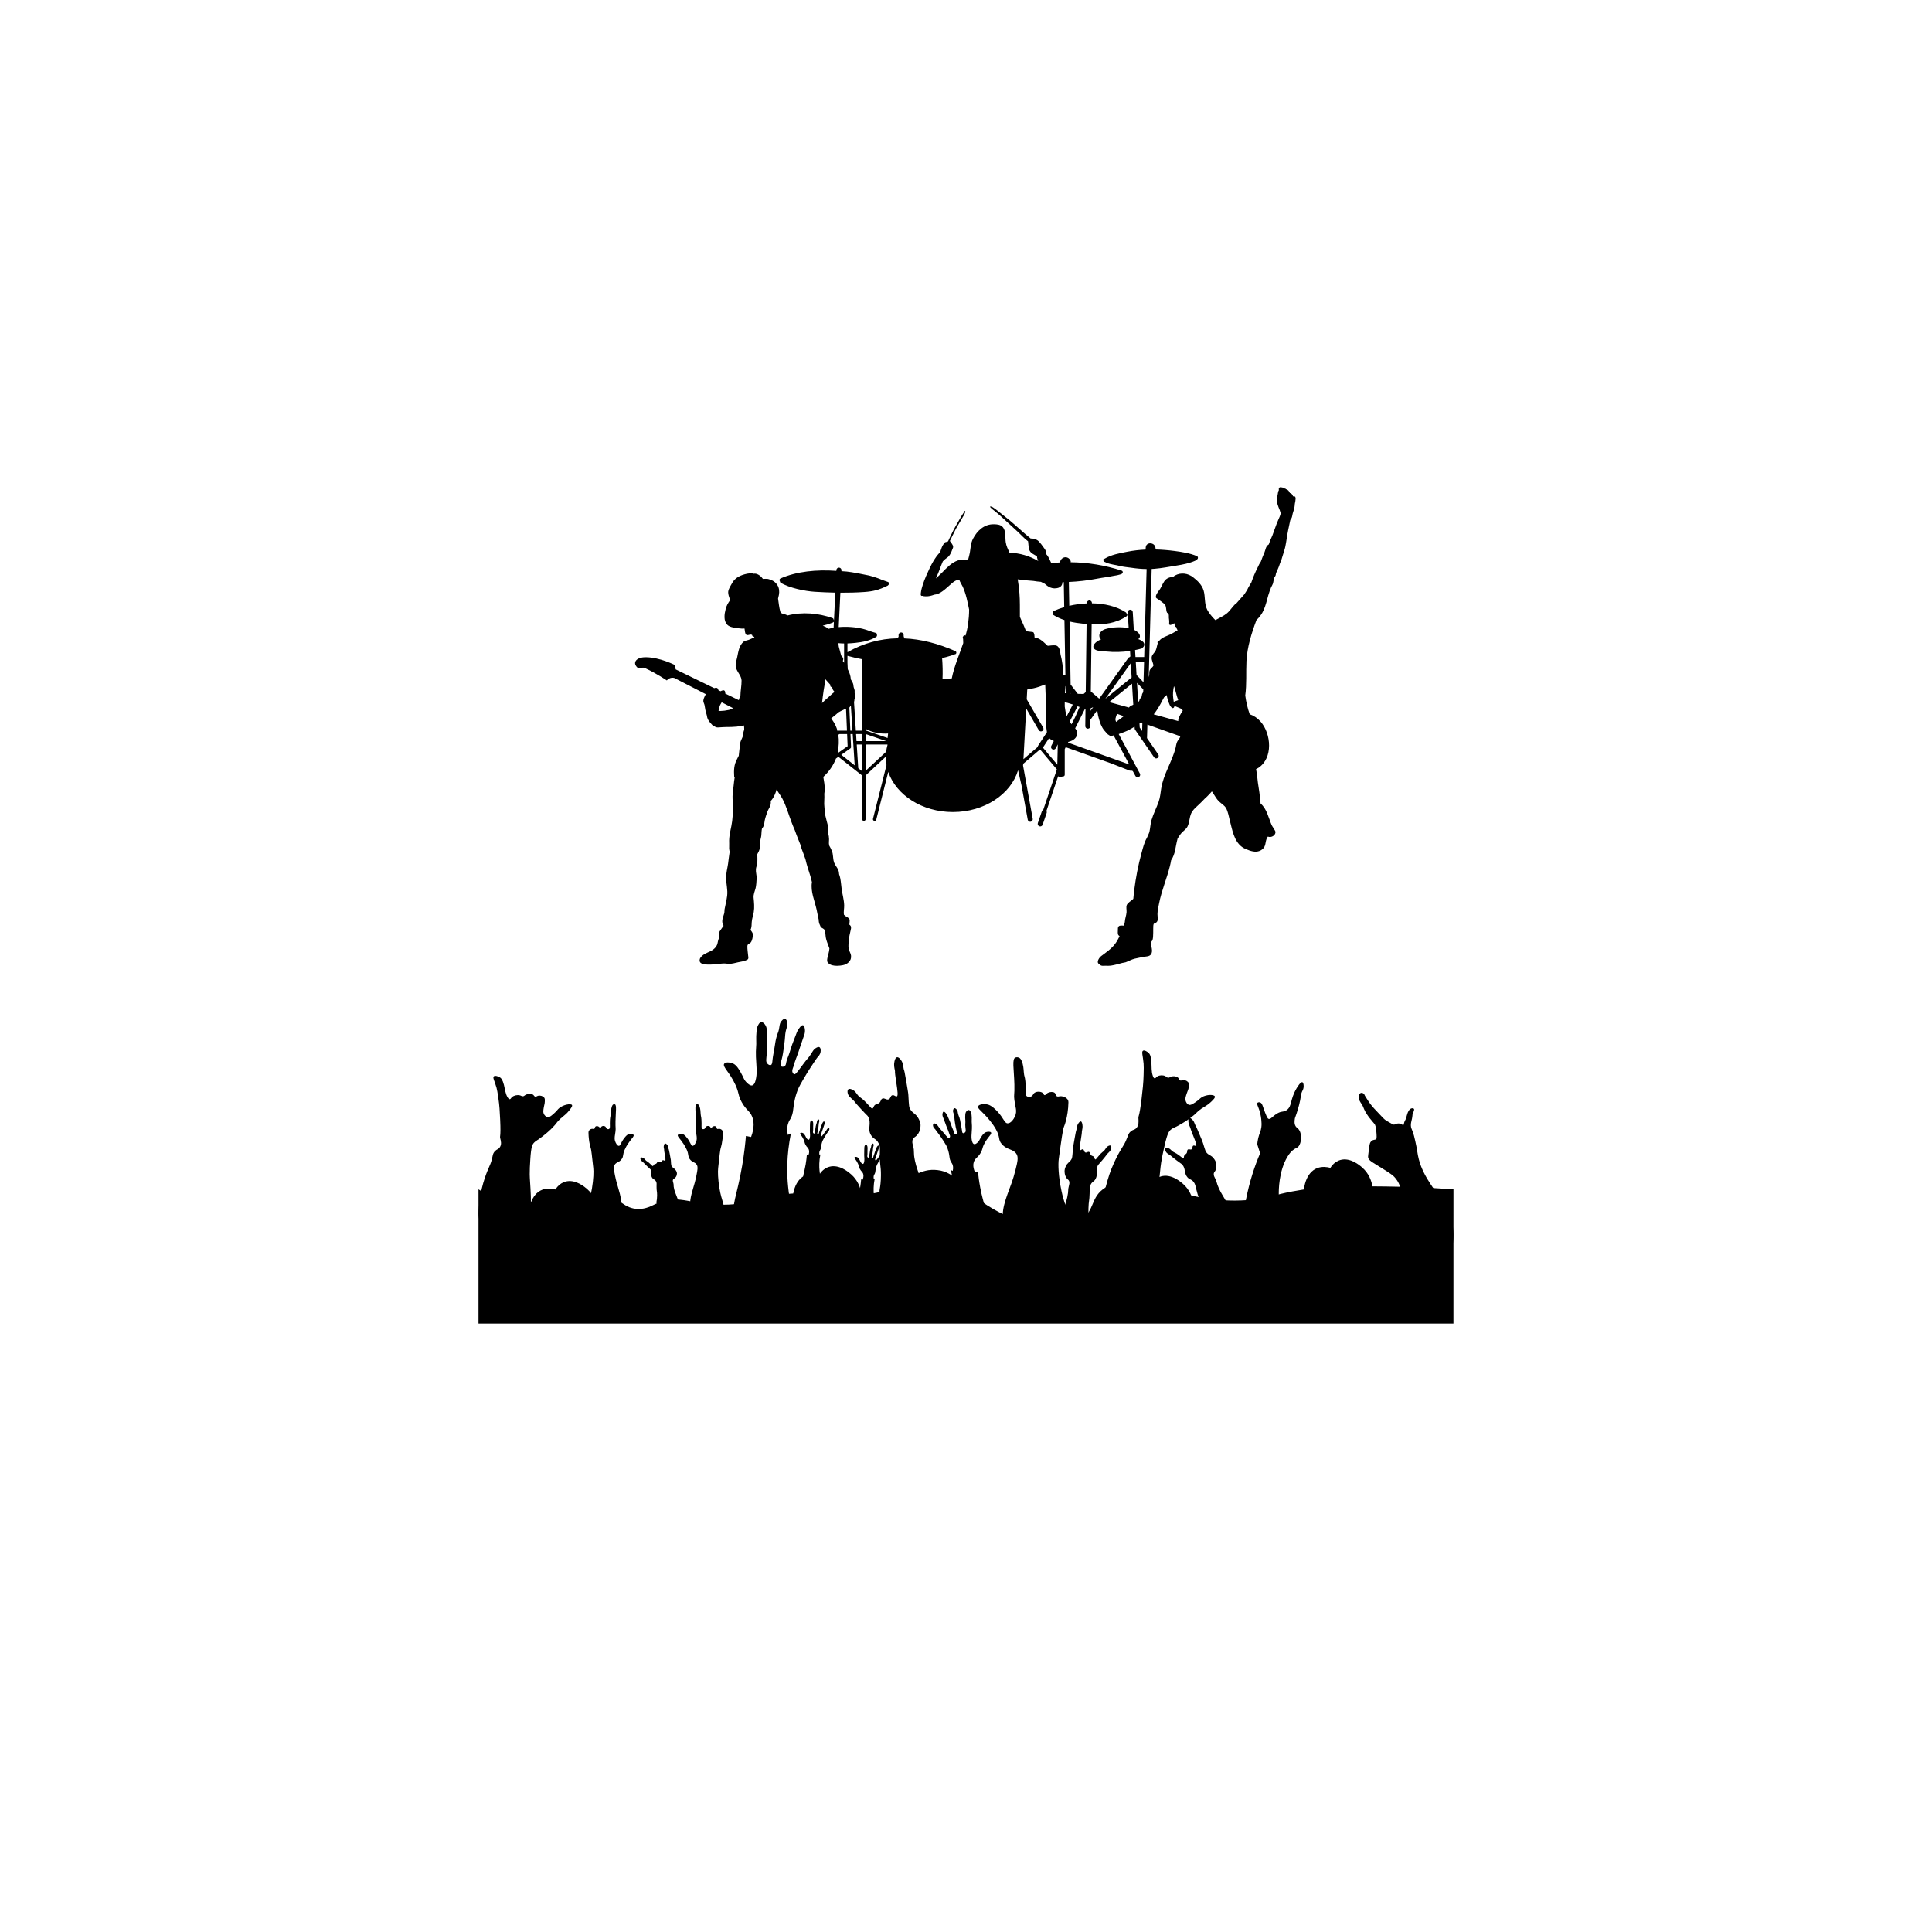
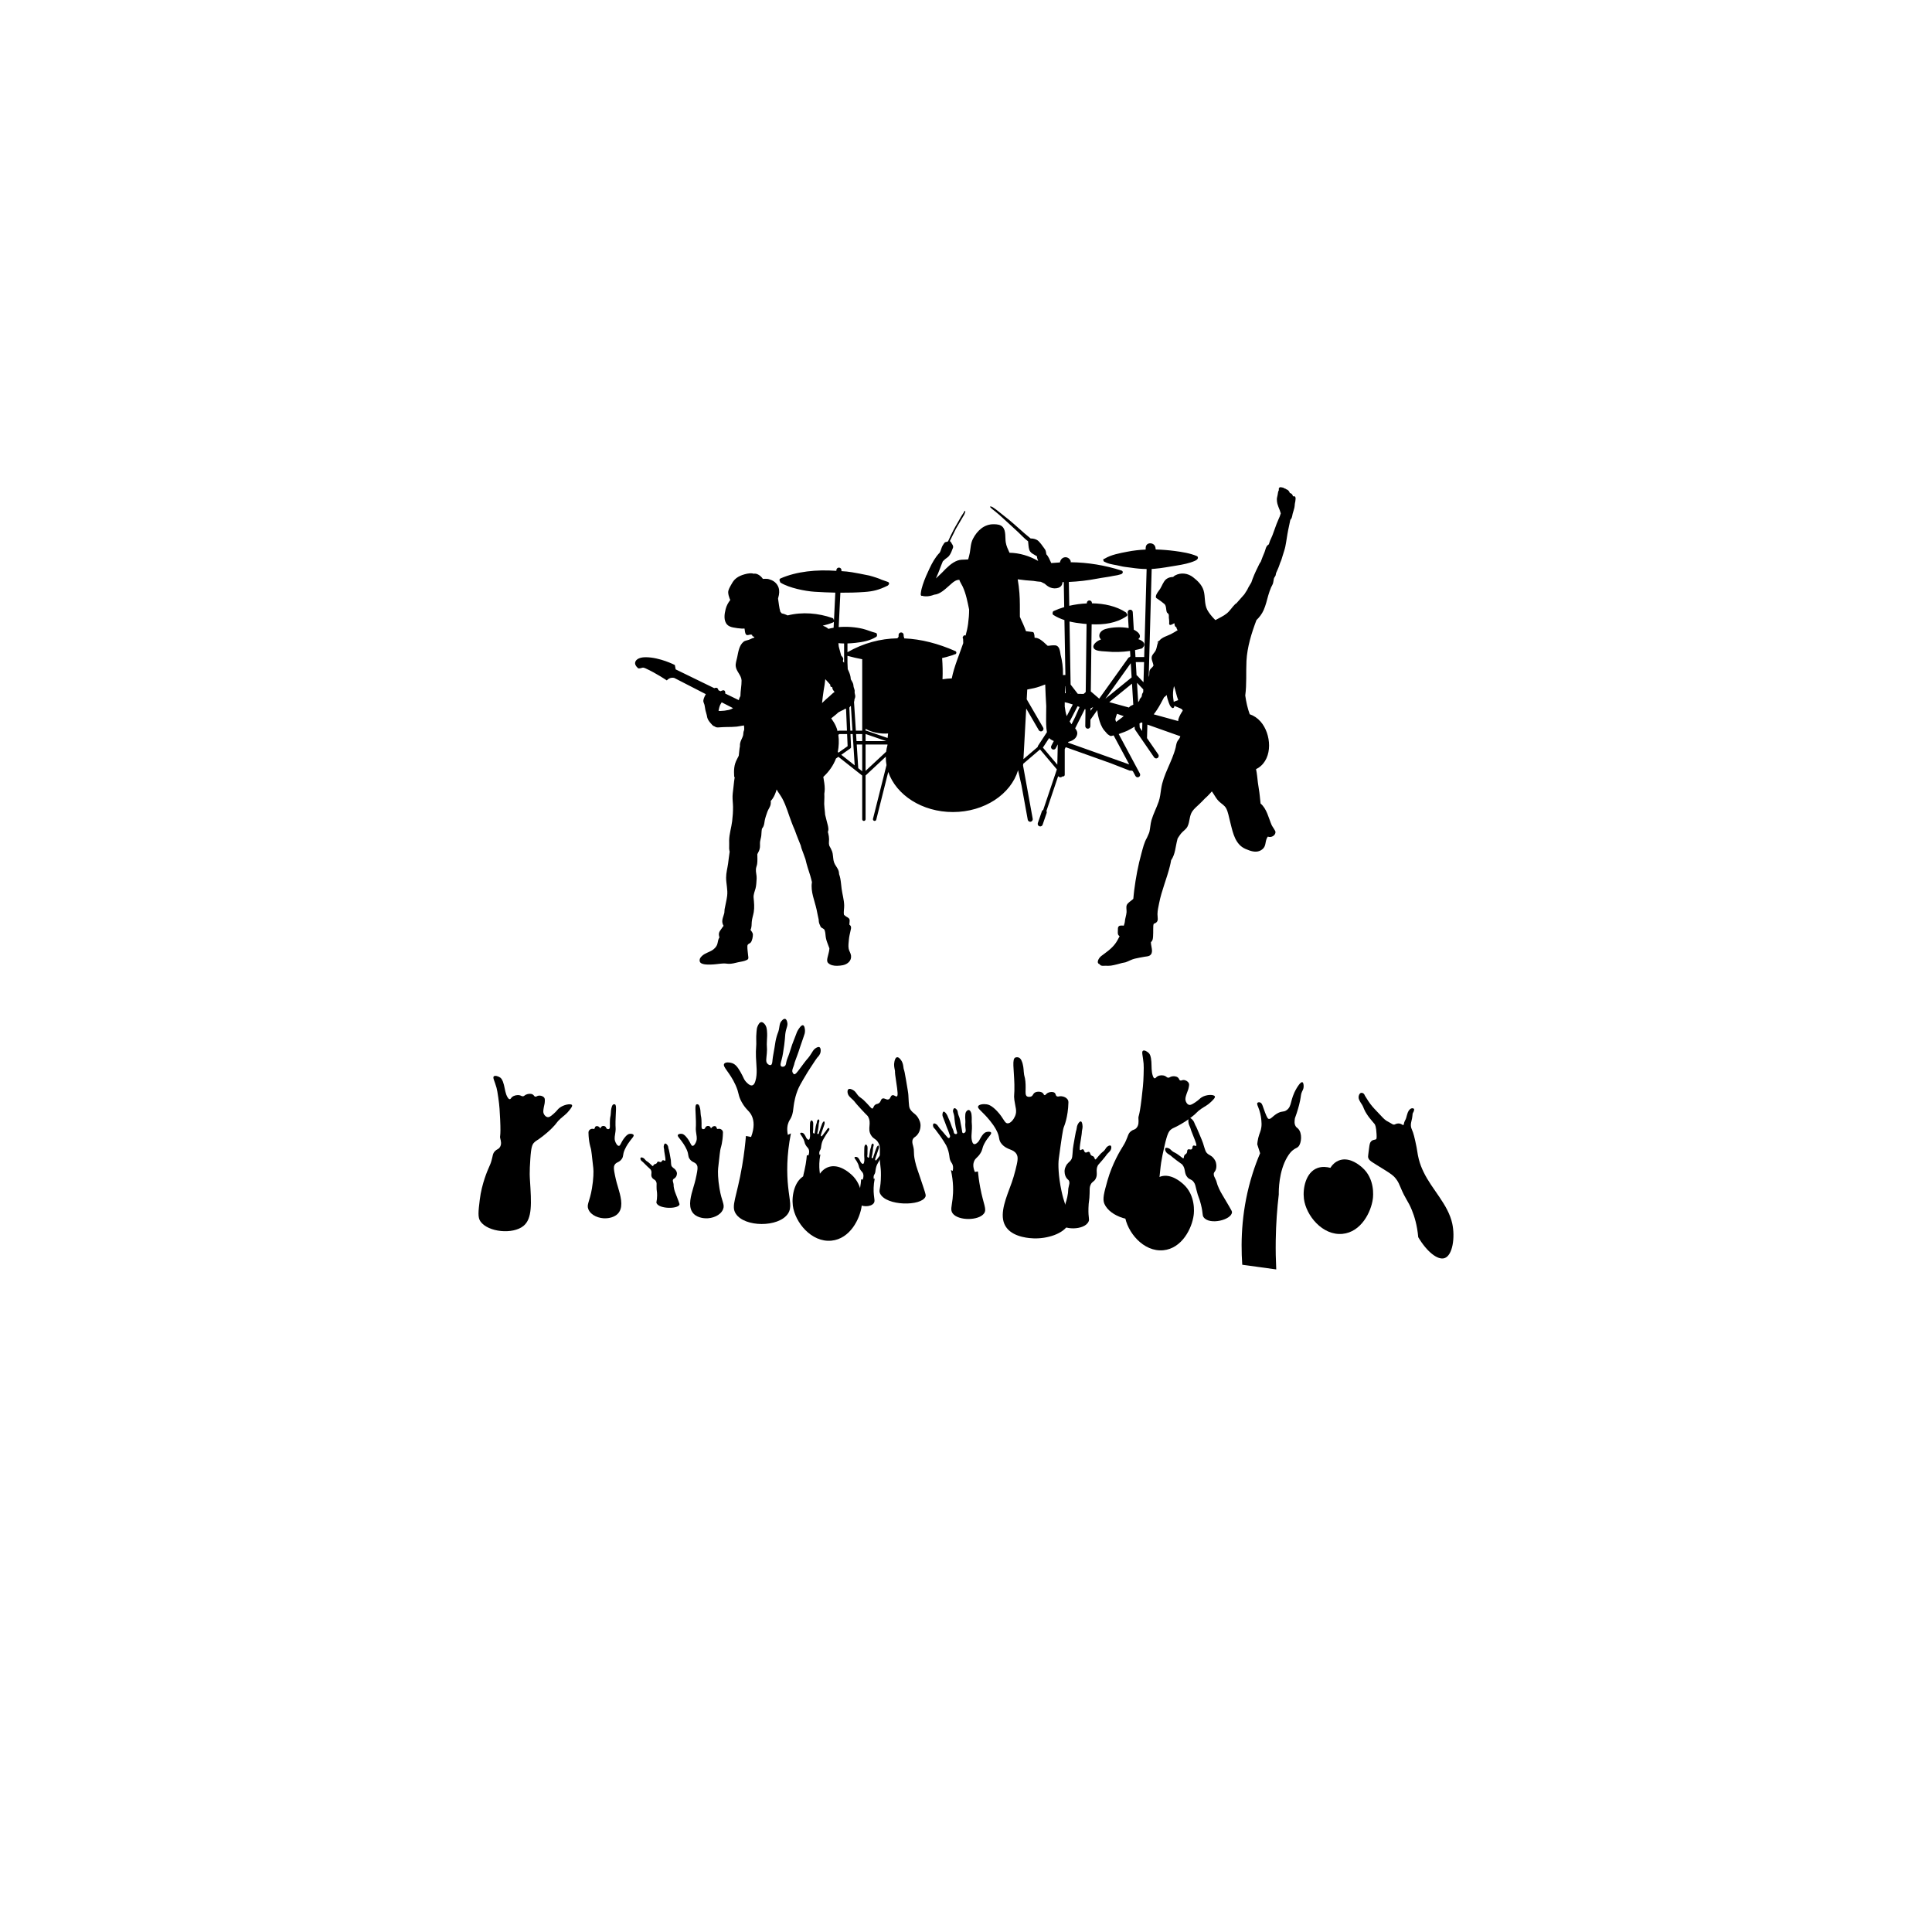
<svg xmlns="http://www.w3.org/2000/svg" version="1.0" preserveAspectRatio="xMidYMid meet" height="500" viewBox="0 0 375 375" zoomAndPan="magnify" width="500">
  <defs>
    <clipPath id="03f52d2d7e">
      <path clip-rule="nonzero" d="M 123.23 94.5 L 251.48 94.5 L 251.48 187.5 L 123.23 187.5 Z M 123.23 94.5" />
    </clipPath>
    <clipPath id="50e576f79a">
      <path clip-rule="nonzero" d="M 263 212 L 282.457 212 L 282.457 245 L 263 245 Z M 263 212" />
    </clipPath>
    <clipPath id="919515ac5e">
      <path clip-rule="nonzero" d="M 92.707 227 L 282.457 227 L 282.457 256.91 L 92.707 256.91 Z M 92.707 227" />
    </clipPath>
    <clipPath id="f94893b6ed">
      <path clip-rule="nonzero" d="M 92.707 208 L 112 208 L 112 239 L 92.707 239 Z M 92.707 208" />
    </clipPath>
    <clipPath id="b422cfc0e3">
      <path clip-rule="nonzero" d="M 140 197.66 L 160 197.66 L 160 238 L 140 238 Z M 140 197.66" />
    </clipPath>
  </defs>
  <rect fill-opacity="1" height="450" y="-37.5" fill="#ffffff" width="450" x="-37.5" />
  <rect fill-opacity="1" height="450" y="-37.5" fill="#ffffff" width="450" x="-37.5" />
  <g clip-path="url(#03f52d2d7e)">
    <path fill-rule="evenodd" fill-opacity="1" d="M 162.262 147.23 C 161.762 148.562 160.891 149.781 159.875 150.727 C 159.852 150.746 159.828 150.77 159.805 150.789 C 159.93 151.566 160.086 152.367 160.082 153.137 C 160.078 153.449 160.047 153.777 159.996 154.102 C 159.996 154.137 160 154.172 160.004 154.211 C 160.043 154.832 159.969 155.434 159.977 156.051 C 159.988 156.586 160.074 157.109 160.117 157.637 C 160.133 157.805 160.145 157.965 160.156 158.125 C 160.277 158.559 160.379 159 160.48 159.434 C 160.594 159.895 160.754 160.363 160.785 160.836 C 160.805 161.074 160.758 161.289 160.688 161.496 C 160.719 161.594 160.746 161.691 160.77 161.793 C 160.855 162.148 160.914 162.52 160.922 162.887 C 160.93 163.297 160.84 163.621 160.941 164.039 C 160.953 164.078 160.961 164.121 160.973 164.164 C 161.164 164.5 161.344 164.836 161.484 165.195 C 161.613 165.523 161.656 165.871 161.691 166.223 C 161.711 166.324 161.723 166.426 161.723 166.531 C 161.754 166.832 161.797 167.129 161.898 167.41 C 162.09 167.938 162.484 168.344 162.703 168.852 C 162.812 169.109 162.859 169.395 162.871 169.684 C 162.977 169.949 163.043 170.23 163.098 170.492 C 163.23 171.176 163.27 171.836 163.359 172.52 C 163.504 173.594 163.824 174.629 163.855 175.719 C 163.875 176.344 163.703 176.953 163.816 177.562 C 163.898 177.633 163.98 177.703 164.059 177.773 C 164.309 177.988 164.77 178.113 164.883 178.445 C 164.945 178.621 164.91 178.836 164.898 179.016 C 164.887 179.168 164.875 179.316 164.855 179.465 C 164.969 179.543 165.062 179.637 165.121 179.75 C 165.27 180.02 165.148 180.375 165.09 180.648 C 164.965 181.211 164.82 181.789 164.77 182.363 C 164.723 182.926 164.625 183.562 164.723 184.125 C 164.805 184.594 165.117 184.988 165.184 185.461 C 165.324 186.492 164.496 187.16 163.602 187.344 C 163.234 187.422 162.875 187.449 162.5 187.461 C 161.898 187.48 161.156 187.359 160.723 186.895 C 160.469 186.621 160.547 186.23 160.613 185.891 C 160.727 185.32 160.957 184.715 160.984 184.133 C 160.988 184.117 160.988 184.098 160.988 184.082 C 160.93 183.941 160.875 183.801 160.828 183.656 C 160.645 183.121 160.414 182.629 160.309 182.07 C 160.211 181.578 160.238 181.039 160.066 180.566 C 159.914 180.156 159.438 180.195 159.27 179.848 C 159.238 179.777 159.207 179.703 159.18 179.625 C 158.973 179.242 158.91 178.879 158.91 178.512 C 158.754 177.863 158.645 177.207 158.504 176.559 C 158.133 174.844 157.309 173.066 157.59 171.277 C 157.59 171.258 157.594 171.234 157.598 171.215 C 157.492 170.801 157.402 170.383 157.273 169.973 C 156.941 168.918 156.578 167.863 156.34 166.781 C 156.203 166.422 156.078 166.059 155.953 165.703 C 155.789 165.227 155.57 164.758 155.461 164.266 C 155.453 164.223 155.441 164.176 155.434 164.133 C 155.266 163.742 155.113 163.344 154.953 162.938 C 154.711 162.332 154.477 161.727 154.262 161.113 C 154.043 160.641 153.855 160.148 153.668 159.664 C 153.055 158.102 152.637 156.453 151.832 154.973 C 151.508 154.379 151.07 153.832 150.742 153.238 C 150.562 153.875 150.32 154.504 149.949 155.035 C 149.84 155.195 149.723 155.336 149.598 155.469 C 149.621 155.688 149.621 155.906 149.582 156.117 C 149.492 156.645 149.117 157.074 148.945 157.57 C 148.762 158.094 148.559 158.656 148.445 159.199 C 148.355 159.617 148.359 160.031 148.168 160.422 C 148.09 160.578 147.996 160.719 147.895 160.852 C 147.891 160.871 147.887 160.891 147.883 160.91 C 147.801 161.332 147.812 161.766 147.766 162.195 C 147.723 162.582 147.59 162.945 147.535 163.328 C 147.48 163.715 147.543 164.102 147.5 164.488 C 147.441 164.996 147.219 165.379 146.996 165.797 C 147.004 166.426 147.047 167.078 146.961 167.688 C 146.91 168.035 146.746 168.355 146.723 168.707 C 146.676 169.324 146.902 169.91 146.863 170.523 C 146.824 171.133 146.805 171.828 146.656 172.422 C 146.504 173.012 146.219 173.602 146.273 174.23 C 146.359 175.145 146.461 176.117 146.305 177.031 C 146.195 177.676 145.965 178.281 145.914 178.953 C 145.883 179.406 145.918 180.047 145.668 180.477 C 145.855 180.758 146.129 181.051 146.137 181.402 C 146.148 181.801 145.992 182.602 145.73 182.918 C 145.484 183.207 145.086 183.176 145.066 183.641 C 145.047 184.23 145.156 184.84 145.207 185.426 C 145.234 185.777 145.383 186.117 145 186.312 C 144.465 186.59 143.871 186.645 143.293 186.77 C 142.664 186.906 142.039 187.113 141.379 187.074 C 141.047 187.055 140.727 186.988 140.391 187.008 C 139.586 187.051 138.777 187.207 137.977 187.219 C 137.426 187.227 135.961 187.289 135.82 186.59 C 135.734 186.16 135.91 185.895 136.203 185.602 C 136.828 184.969 137.684 184.844 138.391 184.34 C 138.695 184.117 139.016 183.777 139.168 183.422 C 139.344 183 139.332 182.516 139.547 182.102 C 139.574 182.051 139.609 182.004 139.645 181.957 C 139.617 181.879 139.598 181.801 139.582 181.734 C 139.371 180.867 139.887 180.574 140.27 179.93 C 140.32 179.848 140.387 179.777 140.449 179.703 C 140.352 179.555 140.281 179.383 140.234 179.191 C 140.078 178.531 140.41 177.895 140.57 177.281 C 140.637 177.023 140.598 176.734 140.645 176.469 C 140.797 175.605 141.035 174.75 141.141 173.875 C 141.285 172.68 140.941 171.559 140.938 170.375 C 140.934 169.426 141.188 168.559 141.32 167.633 C 141.414 166.953 141.5 166.113 141.629 165.305 C 141.605 165.227 141.586 165.145 141.57 165.055 C 141.516 164.695 141.52 164.711 141.531 164.379 C 141.551 163.965 141.523 163.551 141.527 163.137 C 141.547 161.852 141.961 160.641 142.113 159.375 C 142.223 158.473 142.289 157.535 142.281 156.625 C 142.273 155.922 142.168 155.223 142.188 154.52 C 142.211 153.82 142.348 153.145 142.402 152.449 C 142.449 151.914 142.52 151.387 142.605 150.863 L 142.504 150.754 C 142.43 149.496 142.449 148.461 143.059 147.344 C 143.172 147.133 143.281 146.91 143.391 146.688 C 143.477 146.074 143.496 145.438 143.625 144.832 C 143.609 144.617 143.621 144.406 143.668 144.203 C 143.777 143.73 144.066 143.285 144.211 142.824 C 144.289 142.574 144.258 142.305 144.316 142.051 C 144.359 141.875 144.445 141.73 144.453 141.547 C 144.461 141.297 144.434 141.051 144.395 140.805 C 143.93 140.867 143.477 140.98 143.012 141.035 C 142.363 141.105 141.703 141.109 141.051 141.113 C 140.637 141.113 140.211 141.145 139.797 141.168 C 139.496 141.188 139.203 141.238 138.918 141.125 C 138.832 141.09 138.758 141.043 138.691 140.988 C 138.379 140.914 138.184 140.656 137.973 140.41 C 137.695 140.094 137.422 139.754 137.297 139.344 C 137.246 139.176 137.23 138.996 137.188 138.824 C 137.113 138.488 136.992 138.168 136.918 137.828 C 136.84 137.488 136.82 137.133 136.738 136.797 C 136.684 136.566 136.543 136.359 136.52 136.117 C 136.504 135.934 136.57 135.699 136.625 135.527 C 136.711 135.258 136.852 135.02 136.98 134.77 C 136.984 134.758 136.992 134.746 136.996 134.734 L 130.895 131.598 C 130.895 131.598 130.078 131.324 129.426 132.07 C 129.426 132.07 127.418 130.695 125.297 129.727 C 124.574 129.395 124.672 129.777 123.891 129.727 C 123.891 129.727 123.297 129.27 123.27 128.773 C 123.234 128.195 123.852 127.562 125.312 127.566 C 128.074 127.57 130.988 129.078 130.988 129.078 L 131.148 129.926 L 138.637 133.574 C 138.902 133.469 139.188 133.422 139.363 133.719 C 139.395 133.777 139.422 133.84 139.43 133.902 C 139.434 133.922 139.434 133.945 139.438 133.965 L 139.848 134.168 C 140.027 134.074 140.211 134.004 140.383 133.988 C 140.707 133.953 140.828 134.34 140.762 134.613 L 143.406 135.898 C 143.43 135.793 143.457 135.684 143.488 135.578 C 143.543 135.41 143.629 135.262 143.715 135.113 C 143.715 135.105 143.715 135.098 143.715 135.09 C 143.723 134.082 143.949 133.098 143.938 132.09 C 143.922 131.09 142.898 130.309 142.801 129.309 C 142.742 128.754 142.973 128.121 143.086 127.586 C 143.305 126.547 143.449 125.273 144.336 124.555 C 144.645 124.305 145.16 124.289 145.512 124.121 C 145.793 123.988 146.109 123.828 146.434 123.758 C 146.402 123.699 146.375 123.641 146.348 123.578 C 146.34 123.578 146.336 123.574 146.328 123.574 C 146.234 123.559 146.102 123.535 146.047 123.445 C 146.016 123.398 146 123.332 145.988 123.258 C 145.953 123.234 145.918 123.211 145.879 123.195 C 145.555 123.051 145.062 123.48 144.785 123.141 C 144.637 122.961 144.566 122.477 144.512 122 C 144.344 121.996 144.172 122.02 144.004 122.012 C 143.422 121.98 142.855 121.895 142.285 121.785 C 141.895 121.707 141.441 121.555 141.16 121.258 C 140.402 120.465 140.602 119.18 140.852 118.211 C 141.016 117.57 141.336 116.977 141.746 116.453 C 141.703 116.359 141.656 116.266 141.613 116.16 C 141.484 115.84 141.367 115.395 141.344 115.047 C 141.312 114.555 141.598 114.082 141.824 113.664 C 142.043 113.266 142.277 112.836 142.598 112.504 C 143.008 112.086 143.535 111.801 144.082 111.609 C 144.656 111.414 145.402 111.215 146.016 111.293 C 146.105 111.305 146.199 111.328 146.289 111.359 C 146.926 111.215 147.66 111.781 148 112.258 C 148.027 112.293 148.051 112.328 148.074 112.363 C 148.398 112.34 148.723 112.336 149.043 112.367 C 149.203 112.383 149.344 112.469 149.496 112.512 C 150.383 112.766 151.094 113.527 151.219 114.465 C 151.262 114.801 151.246 115.145 151.184 115.48 C 151.141 115.719 151.086 115.949 151.02 116.18 C 151.152 117.043 151.223 117.914 151.461 118.738 C 151.555 118.855 151.656 118.969 151.758 119.074 C 151.82 119.082 151.883 119.09 151.941 119.105 C 152.27 119.176 152.578 119.324 152.887 119.453 C 155.73 118.727 158.852 119 161.586 119.965 C 161.723 120.012 161.809 120.141 161.809 120.277 C 161.836 120.305 161.859 120.34 161.875 120.379 L 162.133 115.031 C 160.809 115.004 159.48 114.945 158.145 114.863 C 156.301 114.75 153.191 114.125 151.543 113.113 C 151.43 113.047 151.375 112.926 151.387 112.805 C 151.359 112.777 151.34 112.746 151.324 112.711 C 151.25 112.543 151.328 112.352 151.492 112.277 C 154.621 110.902 158.492 110.527 162.336 110.801 L 162.344 110.641 C 162.359 110.367 162.59 110.156 162.859 110.172 C 163.129 110.184 163.34 110.414 163.328 110.688 L 163.32 110.859 C 164.004 110.891 164.684 110.957 165.348 111.07 C 165.863 111.156 166.375 111.262 166.891 111.348 C 167.242 111.406 167.59 111.484 167.941 111.559 C 168.195 111.617 168.453 111.648 168.707 111.711 C 168.93 111.766 169.156 111.832 169.375 111.898 C 169.562 111.957 169.762 112.012 169.949 112.078 C 170.133 112.145 170.676 112.309 171.129 112.527 C 171.547 112.664 171.961 112.809 172.359 112.957 C 172.527 113.02 172.613 113.211 172.551 113.379 C 172.523 113.449 172.48 113.504 172.426 113.539 C 172.391 113.602 172.344 113.652 172.273 113.684 C 170.586 114.504 169.531 114.785 167.703 114.91 C 166.164 115.016 164.637 115.055 163.117 115.043 L 162.793 121.719 C 164.414 121.578 166.086 121.723 167.445 122.047 C 168.312 122.254 169.121 122.633 169.977 122.844 C 170.152 122.887 170.262 123.066 170.215 123.242 C 170.215 123.242 170.215 123.242 170.215 123.246 C 170.254 123.383 170.199 123.535 170.074 123.613 C 168.852 124.371 167.457 124.621 166.051 124.777 C 165.547 124.832 165.023 124.875 164.492 124.891 L 164.492 126.594 C 167.617 124.809 170.871 123.965 174.176 123.895 C 174.25 123.797 174.328 123.703 174.414 123.605 C 174.414 123.605 174.414 123.605 174.414 123.602 L 174.414 123.246 C 174.414 122.973 174.637 122.754 174.906 122.754 C 175.176 122.754 175.398 122.973 175.398 123.246 L 175.398 123.473 C 175.453 123.613 175.484 123.762 175.512 123.91 C 178.801 124.047 182.129 124.922 185.434 126.379 C 185.598 126.449 185.676 126.645 185.602 126.812 C 185.547 126.938 185.422 127.012 185.293 127.008 C 185.016 127.148 184.711 127.219 184.41 127.316 C 183.906 127.48 183.387 127.613 182.863 127.727 C 182.969 129.105 183 130.465 182.941 131.848 C 183.527 131.75 184.129 131.691 184.738 131.676 C 185.207 129.324 186.195 127.102 186.965 124.824 C 186.957 124.547 186.945 124.266 186.938 123.988 C 186.902 123.949 186.879 123.902 186.863 123.848 C 186.836 123.734 186.871 123.621 186.945 123.543 C 186.988 123.414 187.105 123.32 187.246 123.316 C 187.312 123.316 187.371 123.332 187.422 123.363 C 187.633 122.617 187.801 121.859 187.906 121.086 C 188.031 120.164 188.105 119.238 188.105 118.312 C 187.793 116.801 187.508 115.281 186.867 113.875 C 186.695 113.496 186.359 113.02 186.203 112.543 C 186.066 112.543 185.93 112.555 185.801 112.59 C 185.199 112.766 184.859 113.137 184.402 113.527 C 183.559 114.254 182.523 115.34 181.328 115.43 C 180.797 115.633 180.258 115.766 179.68 115.746 C 179.52 115.738 179.238 115.734 179.039 115.648 C 178.934 115.676 178.832 115.672 178.77 115.578 C 178.68 115.441 178.719 115.223 178.738 115.082 C 178.797 114.539 178.945 114.023 179.109 113.508 C 179.285 112.961 179.488 112.43 179.711 111.91 C 179.715 111.887 179.719 111.863 179.723 111.84 L 179.734 111.848 C 179.945 111.355 180.172 110.863 180.406 110.367 C 180.938 109.246 181.496 108.219 182.348 107.309 L 182.359 107.34 C 182.426 107.215 182.492 107.094 182.543 106.969 C 182.73 106.496 182.812 106.043 183.137 105.625 C 183.227 105.508 183.293 105.355 183.414 105.273 C 183.527 105.195 183.668 105.215 183.789 105.164 C 183.863 105.137 183.938 105.102 184.016 105.074 C 184.328 104.359 184.676 103.668 185.031 102.969 C 185.301 102.445 185.59 101.938 185.891 101.43 C 186.242 100.828 186.562 100.207 186.961 99.633 C 186.992 99.59 187.023 99.547 187.051 99.5 C 187.09 99.438 187.164 99.23 187.238 99.195 C 187.332 99.148 187.371 99.168 187.359 99.289 C 187.359 99.32 187.352 99.355 187.344 99.387 C 187.332 99.43 187.316 99.477 187.305 99.52 C 187.266 99.629 187.227 99.73 187.18 99.836 C 187.105 99.996 187.008 100.137 186.918 100.289 C 186.754 100.57 186.59 100.852 186.422 101.133 C 186.121 101.633 185.828 102.133 185.539 102.637 C 185.137 103.434 184.742 104.23 184.355 105.035 C 184.547 105.086 184.629 105.34 184.727 105.488 C 184.855 105.68 184.977 105.867 185.004 106.102 C 185.023 106.301 184.891 106.5 184.828 106.68 C 184.664 107.141 184.5 107.531 184.195 107.918 C 183.98 108.184 183.707 108.305 183.457 108.523 C 183.301 108.66 183.148 108.805 183 108.957 C 182.57 109.965 182.234 111.008 181.773 112.008 C 181.73 112.098 181.691 112.188 181.648 112.277 C 182.062 111.883 182.5 111.508 182.898 111.094 C 183.746 110.211 184.703 109.211 185.883 108.793 C 186.344 108.629 186.91 108.621 187.395 108.613 C 187.57 108.613 187.746 108.594 187.922 108.582 C 188.031 108.145 188.172 107.715 188.246 107.262 C 188.398 106.352 188.414 105.426 188.852 104.578 C 189.688 102.965 191.066 101.703 192.945 101.754 C 193.602 101.773 194.242 101.816 194.691 102.367 C 195.266 103.074 195.082 104.383 195.211 105.234 C 195.32 105.977 195.645 106.625 195.945 107.289 C 197.906 107.32 199.828 107.914 201.516 108.879 C 201.391 108.609 201.273 108.277 201.277 107.977 C 200.711 107.602 199.98 107.391 199.773 106.684 C 199.625 106.176 199.617 105.629 199.555 105.105 C 199.555 105.09 199.551 105.078 199.547 105.062 C 198.867 104.57 198.285 103.914 197.684 103.344 C 196.73 102.434 195.738 101.574 194.777 100.672 C 194.246 100.172 193.699 99.699 193.129 99.238 C 192.848 99.008 192.562 98.816 192.312 98.551 C 192.301 98.535 192.113 98.363 192.16 98.34 C 192.375 98.23 192.68 98.445 192.848 98.555 C 193.52 98.996 194.133 99.555 194.777 100.043 C 196.195 101.109 197.496 102.348 198.84 103.512 C 199.238 103.855 199.645 104.188 200.051 104.52 C 200.082 104.52 200.109 104.52 200.129 104.52 C 200.625 104.512 201.207 104.676 201.57 105.027 C 201.961 105.414 202.277 105.852 202.594 106.301 C 202.734 106.5 202.906 106.699 202.973 106.938 C 203.035 107.152 203.066 107.371 203.094 107.59 C 203.512 108.016 203.773 108.695 204.047 109.293 C 204.609 109.238 205.172 109.195 205.734 109.168 C 205.734 109.156 205.738 109.145 205.738 109.133 C 205.855 108.551 206.254 108.227 206.672 108.168 C 207.094 108.109 207.562 108.312 207.805 108.863 C 207.844 108.949 207.84 109.047 207.805 109.129 C 211.156 109.168 214.496 109.715 217.707 110.75 C 217.879 110.805 217.973 110.992 217.918 111.164 C 217.887 111.246 217.832 111.312 217.762 111.352 C 217.73 111.395 217.672 111.426 217.617 111.449 C 217.117 111.613 216.621 111.711 216.117 111.777 C 215.086 112.004 214.023 112.105 212.973 112.312 C 211.148 112.664 209.309 112.875 207.461 112.957 L 207.543 117.586 C 208.641 117.332 209.793 117.168 210.957 117.121 L 210.957 117.027 C 210.957 116.758 211.188 116.539 211.453 116.543 C 211.73 116.547 211.941 116.77 211.941 117.039 L 211.941 117.105 C 214.348 117.133 216.707 117.664 218.516 118.852 C 218.594 118.902 218.641 118.977 218.656 119.059 C 218.695 119.082 218.734 119.113 218.758 119.152 C 218.859 119.301 218.82 119.508 218.672 119.609 C 216.637 120.988 214.262 121.273 211.887 121.176 L 211.723 134.207 C 211.738 134.219 211.754 134.23 211.77 134.246 L 213.355 135.605 L 218.98 127.734 C 219.027 127.668 219.09 127.617 219.152 127.582 C 219.191 127.562 219.238 127.547 219.285 127.535 C 219.293 127.527 219.301 127.516 219.309 127.504 C 219.348 127.461 219.379 127.426 219.402 127.395 L 219.34 126.348 C 217.824 126.566 216.234 126.617 214.805 126.461 C 214.465 126.426 213.316 126.426 212.734 126.172 C 212.422 126.035 212.242 125.82 212.219 125.566 C 212.199 125.355 212.297 125.066 212.664 124.727 C 212.848 124.559 213.066 124.398 213.293 124.289 C 213.418 124.227 213.562 124.172 213.695 124.117 C 213.418 123.844 213.332 123.516 213.387 123.207 C 213.469 122.762 213.875 122.301 214.574 122.094 C 215.938 121.695 217.648 121.656 219.074 121.91 L 218.891 118.859 C 218.867 118.59 219.082 118.355 219.348 118.34 C 219.625 118.324 219.852 118.531 219.867 118.801 L 220.07 122.223 C 220.496 122.426 220.867 122.699 221.062 122.961 C 221.266 123.234 221.312 123.516 221.203 123.742 C 221.156 123.852 221.07 123.961 220.93 124.051 C 220.969 124.062 221.008 124.078 221.047 124.094 C 221.402 124.234 221.723 124.418 221.902 124.617 C 222.047 124.785 222.117 124.965 222.102 125.152 C 222.094 125.316 222.016 125.496 221.824 125.672 C 221.793 125.766 221.715 125.84 221.613 125.871 C 221.195 125.988 220.766 126.09 220.316 126.18 L 220.395 127.527 L 222.086 127.527 L 222.559 110.449 C 221.566 110.438 220.566 110.344 219.594 110.195 C 218.859 110.082 218.121 110.047 217.406 109.855 C 216.512 109.621 215.582 109.578 214.727 109.207 C 214.672 109.184 214.574 109.141 214.48 109.086 C 214.387 109.078 214.293 109.027 214.23 108.934 C 214.215 108.906 214.199 108.875 214.191 108.84 C 214.137 108.762 214.113 108.672 214.152 108.578 C 214.191 108.5 214.316 108.465 214.402 108.441 C 215.66 107.668 217.375 107.367 218.797 107.09 C 219.984 106.855 221.18 106.723 222.367 106.668 C 222.375 106.547 222.367 106.402 222.383 106.266 C 222.398 106.109 222.43 105.965 222.5 105.848 C 222.676 105.566 222.98 105.438 223.297 105.453 C 223.586 105.465 223.879 105.598 224.051 105.801 C 224.16 105.926 224.223 106.07 224.262 106.227 C 224.293 106.367 224.301 106.512 224.324 106.652 C 225.559 106.684 226.805 106.789 228.039 106.949 C 229.461 107.137 230.984 107.375 232.316 107.938 C 232.465 108 232.543 108.16 232.512 108.312 C 232.504 108.434 232.41 108.551 232.285 108.648 C 232.242 108.695 232.195 108.73 232.133 108.75 C 232.062 108.793 231.992 108.828 231.93 108.859 C 230.867 109.328 229.555 109.586 228.414 109.766 C 226.961 109.992 225.52 110.285 224.051 110.402 C 223.879 110.414 223.711 110.426 223.539 110.434 L 222.965 131.426 C 223.004 131.293 223.043 131.164 223.066 131.027 C 223.098 130.746 223.043 130.441 223.137 130.168 C 223.258 129.789 223.555 129.672 223.77 129.371 C 223.809 129.312 223.848 129.254 223.887 129.195 C 223.824 128.613 223.422 128.008 223.562 127.445 C 223.672 126.992 224.145 126.648 224.332 126.223 C 224.578 125.691 224.547 125.113 224.844 124.602 L 224.602 124.734 C 224.695 124.562 224.836 124.449 225.012 124.363 C 225.57 123.672 226.488 123.469 227.258 123.09 C 227.723 122.863 228.148 122.578 228.586 122.316 C 228.43 122.148 228.375 121.941 228.312 121.719 C 228.023 121.656 227.98 121.305 227.957 120.973 C 227.762 121.023 227.535 121.203 227.395 121.246 C 227.312 121.266 227.102 121.352 227.023 121.273 C 226.883 121.141 226.945 120.891 226.945 120.723 C 226.945 120.457 226.914 120.195 226.875 119.934 C 226.852 119.73 226.906 119.438 226.836 119.25 C 226.789 119.137 226.676 119.055 226.59 118.961 L 226.52 118.914 C 226.262 118.418 226.449 117.617 226 117.223 C 225.617 116.883 225.184 116.598 224.766 116.297 C 224.57 116.152 224.332 116.109 224.348 115.82 C 224.367 115.285 224.922 114.699 225.191 114.281 C 225.559 113.699 225.805 112.863 226.355 112.422 C 226.754 112.098 227.219 112.008 227.707 111.984 C 227.816 111.875 227.941 111.773 228.078 111.695 C 229.219 111.07 230.586 111.258 231.59 112.051 C 232.457 112.73 233.273 113.504 233.613 114.594 C 233.98 115.809 233.723 117.215 234.328 118.367 C 234.648 118.969 235.16 119.59 235.633 120.086 C 235.719 120.176 235.812 120.27 235.91 120.363 C 236.648 119.938 237.449 119.609 238.117 119.066 C 238.762 118.539 239.141 117.852 239.73 117.277 C 239.809 117.203 239.887 117.148 239.98 117.105 L 241.523 115.359 C 241.711 115.059 241.891 114.762 242.09 114.473 C 242.301 113.977 242.602 113.539 242.875 113.074 C 243.207 112.074 243.645 111.059 244.109 110.145 C 244.281 109.805 244.457 109.344 244.715 109.035 C 244.926 108.406 245.195 107.797 245.453 107.16 C 245.66 106.648 245.676 106.078 246.168 105.73 C 246.199 105.707 246.234 105.688 246.273 105.668 C 246.352 105.426 246.43 105.184 246.516 104.945 C 246.656 104.598 246.848 104.27 246.973 103.918 C 247.23 103.176 247.5 102.438 247.781 101.699 C 247.969 101.195 248.215 100.707 248.41 100.211 C 248.48 100.051 248.512 99.832 248.598 99.648 C 248.527 99.445 248.48 99.234 248.402 99.035 C 248.238 98.625 248.059 98.227 247.945 97.801 C 247.867 97.508 247.836 97.18 247.836 96.879 C 247.844 96.613 247.938 96.34 247.984 96.078 C 248.043 95.797 248.051 95.391 248.23 95.133 C 248.215 95.016 248.191 94.867 248.23 94.777 C 248.363 94.504 248.598 94.551 248.852 94.617 C 248.953 94.641 249.062 94.637 249.156 94.691 C 249.211 94.727 249.262 94.762 249.309 94.805 C 249.41 94.816 249.527 94.844 249.582 94.906 C 249.59 94.914 249.598 94.922 249.598 94.934 C 249.785 95.008 249.977 95.098 250.094 95.234 C 250.227 95.379 250.305 95.535 250.359 95.695 C 250.414 95.695 250.473 95.734 250.535 95.754 C 250.77 95.844 250.91 96.094 250.973 96.352 C 251.117 96.301 251.297 96.305 251.383 96.422 C 251.469 96.535 251.477 96.672 251.477 96.809 C 251.461 97.141 251.398 97.465 251.328 97.789 C 251.312 98.035 251.289 98.281 251.242 98.527 C 251.164 98.922 251.012 99.297 250.91 99.688 C 250.832 100.012 250.801 100.43 250.605 100.719 C 250.574 100.773 250.527 100.824 250.473 100.867 C 250.457 100.926 250.438 100.984 250.422 101.039 C 250.289 101.656 250.148 102.277 250.031 102.898 C 249.816 103.957 249.699 105.035 249.48 106.094 C 249.363 106.66 249.156 107.215 248.992 107.77 C 248.844 108.285 248.695 108.785 248.473 109.258 C 248.441 109.359 248.402 109.461 248.371 109.562 C 248.199 110.117 247.938 110.645 247.703 111.195 C 247.633 111.348 247.656 111.527 247.594 111.688 C 247.508 111.918 247.309 112.074 247.254 112.336 C 247.184 112.66 247.168 113 247.059 113.316 C 246.98 113.551 246.832 113.758 246.727 113.984 C 246.508 114.5 246.328 115.027 246.168 115.57 C 245.902 116.523 245.676 117.508 245.273 118.418 C 244.949 119.16 244.449 119.809 243.875 120.363 C 242.914 122.898 242.074 125.625 241.938 128.293 C 241.828 130.57 242.004 132.754 241.703 134.988 C 241.875 136.25 242.152 137.48 242.57 138.633 C 243.348 138.902 244.062 139.355 244.691 140.074 C 246.75 142.43 247.137 147.133 244.258 149.035 C 244.109 149.133 243.953 149.219 243.797 149.293 C 243.984 150.152 244.047 151.023 244.156 151.91 C 244.258 152.738 244.434 153.559 244.512 154.395 C 244.559 154.918 244.613 155.438 244.676 155.961 C 245.902 157 246.219 158.754 246.832 160.156 C 246.941 160.41 247.555 161.23 247.57 161.465 C 247.602 162.078 246.934 162.52 246.367 162.453 C 246.273 162.441 246.176 162.418 246.082 162.387 C 245.988 162.531 245.902 162.676 245.84 162.832 C 245.57 163.535 245.707 164.238 245.078 164.797 C 244.336 165.457 243.387 165.387 242.512 165.074 C 242.012 164.898 241.492 164.699 241.066 164.387 C 239.484 163.23 239.172 160.996 238.707 159.262 C 238.504 158.492 238.379 157.633 238.008 156.918 C 237.684 156.301 237.086 156.02 236.609 155.555 C 236.176 155.137 235.875 154.621 235.562 154.117 C 235.453 153.949 235.344 153.777 235.223 153.609 C 234.918 153.961 234.602 154.293 234.289 154.605 C 234.156 154.742 234.012 154.871 233.863 154.996 C 233.512 155.371 233.148 155.734 232.785 156.082 C 232.309 156.543 231.812 156.926 231.426 157.484 C 230.82 158.375 230.969 159.477 230.492 160.43 C 230.199 161.008 229.586 161.332 229.199 161.832 C 228.973 162.121 228.777 162.434 228.578 162.746 C 228.562 162.797 228.547 162.844 228.539 162.891 C 228.117 164.473 228.156 165.727 227.312 166.977 C 227.25 167.355 227.172 167.73 227.078 168.102 C 226.48 170.523 225.473 172.832 224.988 175.289 C 224.852 176 224.672 176.695 224.664 177.426 C 224.648 178.078 224.961 178.781 224.285 179.156 C 224.176 179.219 224.059 179.266 223.949 179.293 C 223.902 179.418 223.863 179.547 223.855 179.684 C 223.816 180.281 223.887 181.828 223.727 182.359 C 223.656 182.582 223.539 182.75 223.391 182.871 C 223.398 183 223.398 183.129 223.414 183.25 C 223.492 183.953 223.91 184.969 223.172 185.461 C 222.91 185.637 222.461 185.656 222.164 185.703 C 221.527 185.805 220.891 185.938 220.262 186.078 C 219.641 186.219 219.09 186.562 218.492 186.773 C 218.285 186.848 218.051 186.848 217.832 186.906 C 217.094 187.105 216.391 187.312 215.621 187.43 C 215.277 187.48 214.914 187.457 214.566 187.449 C 214.293 187.441 214.031 187.504 213.766 187.422 C 213.594 187.367 213.484 187.266 213.445 187.148 C 213.332 187.121 213.238 187.078 213.176 186.996 C 212.855 186.605 213.418 185.816 213.703 185.602 C 214.672 184.863 215.668 184.223 216.422 183.23 C 216.777 182.77 217.043 182.246 217.312 181.73 C 217.234 181.66 217.148 181.59 217.086 181.508 C 216.895 181.266 216.988 180.777 216.98 180.504 C 216.98 180.27 216.957 179.977 217.148 179.797 C 217.359 179.586 217.785 179.652 218.129 179.672 C 218.184 179.434 218.305 179.203 218.328 178.922 C 218.367 178.273 218.617 177.699 218.664 177.055 C 218.695 176.605 218.547 176.129 218.695 175.695 C 218.852 175.254 219.531 174.871 219.852 174.578 C 219.891 174.543 219.938 174.5 219.977 174.453 C 220.039 173.91 220.07 173.359 220.145 172.824 C 220.457 170.371 220.914 167.922 221.574 165.555 C 221.84 164.602 222.086 163.508 222.613 162.629 C 222.801 162.172 223.043 161.719 223.105 161.441 C 223.273 160.695 223.289 159.941 223.5 159.195 C 223.863 157.961 224.469 156.828 224.891 155.617 C 225.176 154.809 225.254 153.949 225.379 153.109 C 225.789 150.301 227.488 147.906 228.203 145.074 C 228.242 144.812 228.297 144.555 228.367 144.301 C 228.375 144.277 228.375 144.258 228.383 144.234 L 228.391 144.234 C 228.406 144.18 228.422 144.125 228.445 144.07 C 228.57 143.715 228.855 143.52 228.996 143.191 C 229.043 143.098 229.074 143.004 229.105 142.91 L 222.707 140.641 L 222.637 143.176 C 222.637 143.203 222.637 143.23 222.629 143.258 L 224.82 146.438 C 224.98 146.66 224.914 146.969 224.695 147.121 C 224.477 147.277 224.168 147.223 224.012 146.996 L 220.332 141.652 C 220.277 141.578 220.254 141.492 220.246 141.402 L 220.223 141.043 C 219.781 141.324 219.324 141.582 218.844 141.82 C 218.453 142.016 218.035 142.145 217.617 142.297 C 217.469 142.355 217.305 142.422 217.141 142.484 L 221.25 150.148 C 221.379 150.387 221.289 150.688 221.047 150.816 C 220.812 150.945 220.512 150.855 220.387 150.613 L 219.875 149.668 L 219.547 149.551 C 219.457 149.598 219.355 149.609 219.262 149.574 L 215.574 148.137 L 206.852 145.027 L 206.664 145.406 L 206.664 150.383 C 206.664 150.562 206.516 150.711 206.336 150.711 L 206.188 150.711 C 206.09 150.816 205.953 150.879 205.801 150.871 C 205.66 150.867 205.535 150.805 205.449 150.703 C 205.422 150.699 205.398 150.691 205.375 150.684 L 203.113 157.402 C 203.18 157.52 203.199 157.664 203.152 157.805 L 202.371 160.078 C 202.285 160.336 202.004 160.473 201.746 160.383 C 201.492 160.297 201.355 160.016 201.441 159.758 L 202.223 157.484 C 202.27 157.348 202.371 157.246 202.492 157.191 L 205.137 149.336 L 201.895 145.492 C 201.875 145.492 201.859 145.488 201.84 145.488 L 198.598 148.258 L 198.59 148.465 C 198.586 148.5 198.582 148.539 198.57 148.574 L 200.449 158.926 C 200.5 159.191 200.32 159.449 200.055 159.5 C 199.789 159.547 199.531 159.371 199.484 159.102 L 198.273 152.438 L 197.605 149.504 C 196.215 154.141 191.094 157.617 184.957 157.617 C 178.965 157.617 173.941 154.305 172.41 149.832 L 170.082 159.094 C 170.039 159.27 169.859 159.379 169.684 159.332 C 169.508 159.289 169.402 159.109 169.445 158.934 L 172.07 148.508 C 171.98 148.008 171.934 147.496 171.934 146.977 C 171.934 146.938 171.934 146.902 171.934 146.867 L 168.008 150.523 L 168.008 159.016 C 168.008 159.195 167.863 159.344 167.68 159.344 C 167.5 159.344 167.355 159.195 167.355 159.016 L 167.355 150.539 L 162.734 146.895 Z M 160.188 131.82 C 160.129 132.551 159.996 133.27 159.867 134.035 C 159.73 134.844 159.664 135.656 159.555 136.465 C 159.633 136.391 159.711 136.32 159.781 136.246 C 160.156 135.871 160.551 135.543 160.949 135.195 C 161.262 134.926 161.605 134.547 161.988 134.305 C 161.836 134.121 161.676 133.938 161.598 133.711 C 161.559 133.602 161.551 133.496 161.547 133.391 C 161.387 133.359 161.234 133.305 161.18 133.199 C 161.145 133.129 161.172 133.023 161.164 132.949 C 161.16 132.926 161.156 132.902 161.148 132.883 Z M 164.215 137.559 C 164.156 137.578 164.078 137.594 164.039 137.602 C 164.012 137.605 163.984 137.609 163.957 137.613 C 163.762 137.793 163.492 137.863 163.262 137.984 C 163.078 138.086 162.891 138.184 162.711 138.285 C 162.473 138.527 162.199 138.738 161.938 138.949 C 161.738 139.113 161.539 139.27 161.34 139.43 C 161.668 139.898 161.984 140.379 162.223 140.902 C 162.371 141.23 162.488 141.574 162.578 141.926 L 162.652 141.875 C 162.707 141.836 162.77 141.82 162.836 141.82 L 164.395 141.82 Z M 221.895 134.348 L 221.91 133.812 L 220.691 132.531 L 220.922 136.281 C 220.992 136.207 221.062 136.129 221.117 136.047 C 221.203 135.922 221.148 135.812 221.219 135.691 C 221.324 135.539 221.473 135.426 221.559 135.27 C 221.66 135.09 221.621 134.883 221.691 134.695 C 221.746 134.57 221.816 134.457 221.895 134.348 Z M 219.969 136.785 L 219.719 132.695 L 215.309 136.281 L 219.137 137.332 C 219.152 137.305 219.168 137.281 219.184 137.258 C 219.355 137.023 219.68 136.914 219.93 136.801 C 219.945 136.797 219.953 136.793 219.969 136.785 Z M 210.344 134.684 L 210.738 134.324 L 210.902 121.117 C 210.676 121.098 210.449 121.074 210.219 121.055 C 209.348 120.965 208.457 120.84 207.594 120.633 L 207.805 132.871 L 209.199 134.672 C 209.473 134.68 209.738 134.688 209.992 134.688 C 210.117 134.688 210.234 134.684 210.344 134.684 Z M 207.898 134.602 L 207.836 134.516 L 207.836 134.598 C 207.859 134.598 207.879 134.598 207.898 134.602 Z M 206.852 134.551 L 206.828 133.215 L 206.785 133.16 C 206.762 133.621 206.727 134.086 206.699 134.551 C 206.75 134.551 206.801 134.551 206.852 134.551 Z M 206.664 136.301 L 206.664 137.145 C 206.738 137.777 206.855 138.398 207.051 139.004 L 208.23 136.742 C 207.867 136.621 207.523 136.508 207.23 136.43 C 207.008 136.367 206.82 136.328 206.664 136.301 Z M 209.18 137.09 L 209.133 137.133 L 207.621 140.043 C 207.73 140.207 207.844 140.379 207.961 140.551 C 207.969 140.562 207.977 140.57 207.984 140.578 L 208.711 139.133 L 209.543 137.227 C 209.426 137.18 209.301 137.137 209.18 137.09 Z M 210.566 137.629 L 209.598 139.562 C 209.598 139.562 209.59 139.566 209.59 139.566 L 208.688 141.371 C 208.805 141.52 208.898 141.66 208.969 141.801 C 209.078 142.02 209.117 142.23 209.094 142.426 C 209.016 143.02 208.648 143.449 208.113 143.727 C 207.891 143.84 207.641 143.93 207.371 143.992 L 207.297 144.141 L 219.184 148.375 L 216.156 142.742 C 216.141 142.742 216.125 142.746 216.109 142.746 C 216.07 142.758 216.039 142.766 216.008 142.773 C 216 142.773 216 142.773 216 142.773 C 215.883 142.805 215.762 142.859 215.637 142.855 C 215.48 142.848 215.348 142.77 215.219 142.66 C 214.984 142.539 214.789 142.316 214.629 142.102 C 214.512 141.98 214.402 141.855 214.309 141.742 C 213.773 141.062 213.492 140.25 213.27 139.418 C 213.176 139.059 213.074 138.684 213.035 138.312 C 213.012 138.152 212.996 137.992 212.98 137.832 L 211.699 139.629 C 211.684 139.648 211.668 139.668 211.652 139.684 L 211.637 140.953 C 211.637 141.223 211.406 141.441 211.141 141.438 C 210.863 141.434 210.652 141.211 210.652 140.938 L 210.691 137.684 C 210.652 137.668 210.613 137.648 210.566 137.629 Z M 162.613 145.965 L 162.758 146.078 L 164.523 144.832 L 164.422 142.477 L 162.934 142.477 L 162.719 142.621 C 162.883 143.73 162.816 144.895 162.613 145.965 Z M 164.859 137.336 L 165.051 141.82 L 165.465 141.82 L 165.16 137.059 C 165.117 137.07 165.074 137.074 165.031 137.078 C 164.992 137.18 164.938 137.266 164.859 137.336 Z M 165.766 136.254 L 166.121 141.82 L 167.355 141.82 L 167.355 128.02 C 167.355 128 167.355 127.977 167.359 127.957 C 166.398 127.777 165.441 127.559 164.492 127.297 L 164.492 128.648 L 164.547 129.895 C 164.781 130.359 164.988 130.828 165.082 131.359 C 165.113 131.523 165.117 131.699 165.145 131.867 C 165.297 132.102 165.43 132.348 165.543 132.59 C 165.676 132.875 165.629 133.156 165.719 133.441 C 165.781 133.637 165.867 133.828 165.891 134.031 C 165.906 134.172 165.867 134.312 165.883 134.449 C 165.898 134.633 165.969 134.801 165.996 134.98 C 166.035 135.238 165.965 135.504 165.848 135.734 C 165.848 135.914 165.828 136.082 165.766 136.254 Z M 163.84 128.629 L 163.84 124.898 C 163.473 124.891 163.102 124.875 162.738 124.84 C 162.785 125.09 162.758 125.359 162.832 125.605 C 162.992 126.145 163.113 126.691 163.27 127.234 C 163.441 127.434 163.641 127.621 163.676 127.875 C 163.695 128.027 163.598 128.172 163.617 128.328 C 163.621 128.363 163.625 128.395 163.633 128.426 C 163.711 128.484 163.777 128.555 163.84 128.629 Z M 160.793 122.059 C 161.121 121.973 161.457 121.902 161.805 121.844 L 161.859 120.664 C 161.824 120.727 161.77 120.781 161.699 120.812 C 161.047 121.078 160.379 121.285 159.695 121.441 C 159.871 121.504 160.043 121.578 160.211 121.66 C 160.438 121.77 160.629 121.906 160.793 122.059 Z M 221.172 140.434 L 221.219 141.207 L 221.691 141.891 L 221.73 140.293 L 221.527 140.219 C 221.41 140.289 221.289 140.359 221.172 140.434 Z M 211.684 137.492 L 211.676 137.969 L 212.184 137.254 Z M 228.691 139.961 C 228.691 139.832 228.699 139.707 228.73 139.578 C 228.895 139.02 229.227 138.449 229.57 137.934 L 229.461 137.703 C 229.105 137.445 228.684 137.336 228.266 137.148 C 228.164 137.105 228.047 137.055 227.934 136.988 C 227.949 137.148 227.926 137.289 227.746 137.414 C 227.605 137.516 227.434 137.359 227.336 137.262 C 227.086 137.008 226.969 136.691 226.852 136.363 C 226.66 135.832 226.527 135.375 226.457 134.898 C 226.371 134.98 226.293 135.059 226.207 135.133 C 226.117 135.207 226.023 135.277 225.938 135.352 C 225.496 136.172 225.074 137.031 224.547 137.805 C 224.355 138.086 224.16 138.391 223.934 138.652 Z M 227.848 133.266 C 227.691 134.008 227.621 134.773 227.723 135.512 C 227.754 135.758 227.785 136 227.824 136.246 C 227.91 136.184 228.016 136.141 228.094 136.109 C 228.273 136.051 228.477 135.965 228.691 135.898 C 228.352 135.02 228.172 134 227.895 133.211 C 227.879 133.227 227.863 133.246 227.848 133.266 Z M 223.809 164.914 L 223.809 164.926 L 223.816 164.914 Z M 163.672 137.895 C 163.684 137.852 163.684 137.855 163.703 137.809 Z M 216.816 138.547 C 216.684 138.883 216.566 139.223 216.488 139.566 C 216.488 139.602 216.496 139.641 216.504 139.684 C 216.52 139.777 216.559 139.98 216.637 140.117 C 216.668 140.098 216.691 140.078 216.723 140.059 C 216.98 139.879 217.234 139.676 217.492 139.492 C 217.707 139.34 217.91 139.172 218.113 139.008 L 217.508 138.793 Z M 142.289 137.453 L 140.078 136.316 C 139.98 136.469 139.883 136.621 139.805 136.785 C 139.633 137.16 139.547 137.562 139.465 137.969 C 139.566 137.984 139.668 138.004 139.766 138.004 C 140.344 137.992 140.914 137.918 141.477 137.793 C 141.762 137.73 142.031 137.605 142.289 137.453 Z M 166.586 149.102 L 167.355 149.703 L 167.355 144.508 L 166.293 144.508 Z M 212.887 125.488 C 212.879 125.492 212.879 125.496 212.879 125.5 C 212.887 125.508 212.902 125.516 212.91 125.523 C 212.902 125.516 212.895 125.504 212.887 125.488 Z M 219.48 128.723 L 214.551 135.625 L 219.648 131.488 Z M 220.582 123.488 C 220.59 123.484 220.598 123.48 220.605 123.477 C 220.598 123.461 220.59 123.434 220.582 123.418 C 220.574 123.414 220.574 123.414 220.574 123.41 C 220.582 123.438 220.582 123.461 220.582 123.488 Z M 202.879 132.938 C 202.875 132.91 202.871 132.883 202.867 132.855 C 202.156 133.133 201.441 133.406 200.699 133.57 C 200.262 133.664 199.824 133.754 199.387 133.836 L 199.285 135.734 L 202.477 141.227 C 202.613 141.461 202.531 141.762 202.297 141.898 C 202.062 142.035 201.762 141.957 201.625 141.723 L 199.188 137.523 L 198.648 147.352 L 201.414 144.988 C 201.418 144.898 201.445 144.809 201.496 144.73 L 203.207 142.117 C 203.164 141.887 203.133 141.641 203.109 141.387 C 203.027 140.461 203.047 139.426 203.055 138.828 C 203.059 138.238 203.07 137.648 203.074 137.059 C 203.074 137.051 203.074 137.043 203.074 137.035 C 202.977 135.668 202.934 134.305 202.879 132.938 Z M 202.426 145.105 L 205.223 148.422 L 205.312 144.484 L 204.926 145.227 C 204.801 145.469 204.504 145.562 204.262 145.438 C 204.023 145.309 203.93 145.012 204.055 144.77 L 204.547 143.824 C 204.484 143.801 204.422 143.777 204.367 143.754 C 204.055 143.617 203.805 143.445 203.637 143.254 Z M 168.008 149.625 L 172 145.91 C 172.055 145.465 172.141 145.031 172.262 144.605 C 172.258 144.57 172.258 144.539 172.258 144.508 L 168.008 144.508 Z M 163.293 146.504 L 165.895 148.555 C 165.895 148.555 165.617 144.199 165.617 144.199 L 165.508 142.477 L 165.078 142.477 L 165.184 144.984 C 165.188 145.043 165.176 145.098 165.152 145.145 C 165.129 145.191 165.094 145.234 165.047 145.27 Z M 205.844 127.016 C 206.168 128.273 206.352 129.512 206.324 130.855 C 206.324 130.914 206.309 130.969 206.277 131.02 L 206.793 131.02 L 206.605 120.355 C 205.852 120.109 205.125 119.789 204.453 119.359 C 204.316 119.273 204.266 119.094 204.328 118.949 C 204.309 118.809 204.383 118.66 204.516 118.602 C 205.148 118.309 205.836 118.055 206.562 117.84 L 206.477 112.992 C 206.391 112.992 206.305 112.992 206.219 112.996 C 206.227 114.195 204.781 114.422 203.824 114.023 C 203.449 113.863 203.109 113.605 202.793 113.309 C 202.531 113.195 202.281 113.066 202.035 112.93 C 201.543 112.895 201.055 112.836 200.566 112.75 C 199.555 112.695 198.543 112.582 197.535 112.445 C 197.691 113.309 197.793 114.184 197.867 115.09 C 197.992 116.633 197.945 118.176 197.957 119.723 C 198.152 120.203 198.375 120.672 198.594 121.145 C 198.801 121.594 198.969 122.059 199.148 122.52 C 199.57 122.562 199.992 122.609 200.414 122.668 C 200.594 122.691 200.719 122.855 200.695 123.035 C 200.695 123.039 200.695 123.039 200.695 123.043 C 200.738 123.094 200.762 123.156 200.77 123.227 C 200.785 123.414 200.801 123.605 200.816 123.793 C 200.887 123.789 200.957 123.793 201.027 123.801 C 201.312 123.828 201.598 123.938 201.91 124.133 C 202.312 124.387 202.766 124.793 203.336 125.336 C 203.41 125.336 203.484 125.336 203.559 125.34 C 204.125 125.262 204.785 125.191 205.098 125.332 C 205.621 125.574 205.738 126.289 205.812 126.785 C 205.82 126.863 205.832 126.938 205.844 127.016 Z M 167.355 142.477 L 166.164 142.477 L 166.25 143.852 L 167.355 143.852 Z M 168.008 141.465 L 168.008 141.828 C 168.066 141.812 168.129 141.816 168.188 141.836 L 172.285 143.242 C 172.305 142.949 172.34 142.656 172.379 142.367 C 170.891 142.469 169.309 142.199 168.008 141.465 Z M 168.008 143.852 L 172.027 143.852 L 168.008 142.469 Z M 222.062 128.512 L 220.457 128.512 L 220.605 131.062 C 220.66 131.09 220.719 131.125 220.758 131.172 L 221.953 132.426 Z M 168.008 129.711 L 168.008 129.82 C 168.012 129.801 168.016 129.781 168.02 129.758 C 168.016 129.742 168.012 129.727 168.008 129.711 Z M 202.719 132.223 L 202.742 132.211 L 202.738 132.211 C 202.73 132.215 202.727 132.219 202.719 132.223 Z M 202.719 132.223" fill="#000000" />
  </g>
  <path fill-rule="nonzero" fill-opacity="1" d="M 244.066 214.066 C 243.895 214.277 244.16 214.664 244.426 215.461 C 244.734 216.391 244.801 217.16 244.832 217.52 C 244.863 217.91 244.891 218.277 244.832 218.762 C 244.727 219.617 244.453 219.914 244.219 220.902 C 244.102 221.406 244.055 221.832 244.031 222.109 C 244.215 222.688 244.402 223.266 244.586 223.844 C 244.062 225.078 243.562 226.402 243.117 227.82 C 241.016 234.461 240.785 240.66 241.121 245.488 C 243.32 245.789 245.52 246.09 247.719 246.395 C 247.629 244.602 247.59 242.707 247.621 240.727 C 247.668 237.516 247.891 234.543 248.211 231.844 C 248.199 231.059 248.195 227.398 249.852 224.59 C 250.285 223.855 250.645 223.5 250.895 223.289 C 251.484 222.793 251.691 222.898 252.023 222.543 C 252.621 221.902 252.824 219.938 251.949 219.062 C 251.766 218.875 251.633 218.844 251.484 218.598 C 251.184 218.109 251.27 217.543 251.344 217.047 C 251.609 216.336 251.801 215.723 251.938 215.25 C 252.09 214.715 252.223 214.258 252.348 213.617 C 252.551 212.598 252.48 212.449 252.699 211.938 C 252.848 211.598 252.977 211.434 253.023 211.066 C 253.07 210.691 253.012 210.141 252.797 210.059 C 252.461 209.926 251.844 210.938 251.664 211.242 C 250.344 213.484 250.82 214.691 249.75 215.469 C 249.086 215.949 248.793 215.543 247.746 216.219 C 246.938 216.742 246.625 217.297 246.223 217.168 C 246.113 217.129 245.969 217.035 245.551 215.949 C 245.07 214.688 245.008 214.145 244.602 213.992 C 244.422 213.922 244.176 213.934 244.066 214.066 Z M 244.066 214.066" fill="#000000" />
-   <path fill-rule="nonzero" fill-opacity="1" d="M 256.344 234.312 C 256.348 234.441 256.352 234.508 256.398 234.617 C 256.465 234.77 256.395 234.828 256.379 235.285 C 256.363 235.727 256.418 235.871 256.324 236.18 C 256.246 236.441 256.141 236.5 255.879 236.883 C 255.727 237.109 255.605 237.344 255.363 237.812 C 254.801 238.898 254.789 239.156 254.422 239.816 C 254.113 240.379 253.812 240.762 253.5 241.137 C 251.93 242.984 249.52 244.254 248.477 246.363 C 247.742 247.852 247.578 249.98 248.531 250.484 C 249.332 250.906 250.934 250.18 252.41 248.727 C 252.863 247.379 253.465 246.418 253.945 245.777 C 254.695 244.777 254.996 244.77 256.023 243.41 C 256.203 243.172 256.414 242.883 256.805 242.582 C 257.164 242.301 257.5 242.164 258.609 241.801 C 260.316 241.242 260.684 241.191 260.875 240.816 C 260.91 240.75 260.941 240.43 261 239.785 C 261.047 239.246 261.043 239.066 260.91 238.898 C 260.906 238.895 260.898 238.883 260.887 238.871 C 260.695 238.645 260.465 238.664 260.363 238.559 C 260.309 238.504 260.297 238.426 260.43 237.973 C 260.676 237.125 260.859 236.938 260.945 236.855 C 261 236.809 260.969 236.844 261.262 236.637 C 261.617 236.387 261.891 236.195 262.195 235.914 C 262.375 235.75 262.523 235.609 262.688 235.395 C 262.785 235.266 262.816 235.207 262.93 235.078 C 263.102 234.887 263.164 234.871 263.328 234.703 C 263.523 234.5 263.66 234.359 263.695 234.152 C 263.719 234 263.707 233.723 263.508 233.629 C 263.504 233.629 263.5 233.625 263.492 233.625 C 263.371 233.574 263.242 233.613 263.211 233.621 C 263.062 233.668 262.977 233.789 262.93 233.855 C 262.926 233.863 262.742 234.031 262.383 234.363 C 262.137 234.59 261.934 234.734 261.711 234.898 C 261.496 235.055 261.434 235.082 260.848 235.453 C 260.055 235.949 259.914 236.051 259.59 236.176 C 259.34 236.27 259.41 236.215 258.973 236.355 C 258.73 236.438 258.582 236.496 258.434 236.438 C 258.367 236.406 258.371 236.383 258.246 236.32 C 258.168 236.277 258.062 236.223 257.922 236.203 C 257.742 236.176 257.566 236.219 257.492 236.238 C 257.383 236.273 257.348 236.301 257.309 236.281 C 257.238 236.246 257.281 236.133 257.254 235.938 C 257.219 235.703 257.176 235.684 257.137 235.441 C 257.113 235.289 257.133 235.309 257.109 235.062 C 257.086 234.801 257.074 234.668 257.012 234.523 C 256.91 234.281 256.773 234.199 256.723 234.176 C 256.648 234.137 256.586 234.129 256.551 234.129 C 256.516 234.129 256.426 234.129 256.379 234.18 C 256.344 234.219 256.344 234.262 256.344 234.312 Z M 256.344 234.312" fill="#000000" />
  <g clip-path="url(#50e576f79a)">
    <path fill-rule="nonzero" fill-opacity="1" d="M 274.469 215.477 C 274.418 215.688 274.391 215.793 274.281 215.957 C 274.129 216.18 274.215 216.301 274.082 217.047 C 273.949 217.77 273.816 217.992 273.852 218.52 C 273.879 218.965 274.012 219.098 274.262 219.797 C 274.41 220.215 274.508 220.637 274.703 221.477 C 275.152 223.414 275.082 223.84 275.395 225.027 C 275.656 226.035 275.965 226.754 276.301 227.457 C 277.973 230.953 281.082 233.77 281.887 237.52 C 282.457 240.172 281.961 243.684 280.383 244.203 C 279.059 244.641 276.953 242.961 275.277 240.137 C 275.074 237.805 274.523 236.051 274.035 234.863 C 273.281 233.004 272.844 232.898 271.801 230.367 C 271.617 229.926 271.406 229.387 270.934 228.777 C 270.5 228.211 270.055 227.883 268.547 226.945 C 266.23 225.5 265.703 225.305 265.551 224.637 C 265.52 224.516 265.59 223.984 265.727 222.922 C 265.84 222.027 265.91 221.738 266.164 221.508 C 266.172 221.5 266.188 221.488 266.203 221.473 C 266.566 221.164 266.898 221.27 267.09 221.125 C 267.184 221.055 267.23 220.934 267.191 220.152 C 267.121 218.699 266.914 218.336 266.816 218.18 C 266.754 218.086 266.789 218.152 266.43 217.727 C 265.992 217.203 265.652 216.809 265.305 216.258 C 265.098 215.934 264.926 215.66 264.758 215.258 C 264.656 215.02 264.633 214.914 264.508 214.668 C 264.324 214.301 264.238 214.262 264.055 213.934 C 263.836 213.543 263.684 213.27 263.703 212.922 C 263.723 212.672 263.836 212.227 264.16 212.137 C 264.168 212.133 264.176 212.133 264.184 212.129 C 264.383 212.086 264.559 212.188 264.602 212.215 C 264.801 212.332 264.883 212.562 264.934 212.684 C 264.938 212.695 265.148 213.023 265.562 213.676 C 265.844 214.121 266.094 214.422 266.367 214.758 C 266.633 215.078 266.711 215.145 267.445 215.926 C 268.438 216.98 268.609 217.191 269.047 217.496 C 269.383 217.727 269.297 217.609 269.891 217.98 C 270.223 218.188 270.418 218.328 270.656 218.277 C 270.766 218.254 270.77 218.215 270.973 218.148 C 271.105 218.105 271.277 218.051 271.492 218.062 C 271.766 218.074 272.008 218.195 272.113 218.254 C 272.262 218.34 272.305 218.398 272.371 218.379 C 272.484 218.348 272.461 218.145 272.566 217.84 C 272.695 217.469 272.773 217.449 272.91 217.07 C 272.996 216.832 272.961 216.852 273.082 216.457 C 273.207 216.043 273.273 215.832 273.41 215.617 C 273.648 215.254 273.875 215.164 273.957 215.141 C 274.078 215.102 274.176 215.109 274.223 215.121 C 274.277 215.129 274.406 215.156 274.461 215.258 C 274.5 215.324 274.488 215.398 274.469 215.477 Z M 274.469 215.477" fill="#000000" />
  </g>
  <path fill-rule="nonzero" fill-opacity="1" d="M 169.336 215.16 C 169.137 215.207 169.008 214.934 168.27 214.168 C 167.82 213.703 167.523 213.395 167.207 213.18 C 167.156 213.148 167.008 213.043 166.816 212.887 C 166.715 212.805 166.613 212.703 166.5 212.566 C 166.156 212.156 166.059 211.855 165.605 211.594 C 165.453 211.504 164.938 211.207 164.66 211.43 C 164.438 211.613 164.508 212.043 164.527 212.133 C 164.625 212.699 165.031 212.992 165.555 213.484 C 166.059 213.961 165.574 213.59 167.148 215.293 C 168.441 216.691 168.363 216.504 168.473 216.699 C 169.254 218.074 168.293 218.992 169.039 220.293 C 169.539 221.16 170.102 220.988 170.555 221.941 C 170.867 222.598 170.785 223.07 170.77 224.211 C 170.746 226.285 171 226.141 170.988 228.125 C 170.973 230.844 170.496 230.98 170.824 231.664 C 171.996 234.113 178.867 234.156 179.637 232.262 C 179.73 232.031 179.695 231.875 179.258 230.531 C 178.148 227.117 177.898 226.707 177.609 225.371 C 177.199 223.461 177.578 223.699 177.207 222.316 C 177.137 222.066 176.973 221.594 177.18 221.129 C 177.344 220.754 177.574 220.781 177.961 220.371 C 178.746 219.543 178.676 218.379 178.672 218.301 C 178.637 217.805 178.457 217.445 178.328 217.188 C 177.832 216.207 177.258 216.148 176.773 215.457 C 176.434 214.969 176.434 214.836 176.312 212.539 C 176.297 212.188 176.148 211.324 175.855 209.602 C 175.367 206.711 175.469 208.039 175.367 207.242 C 175.312 206.82 175.266 206.277 174.879 205.758 C 174.781 205.621 174.43 205.141 174.098 205.215 C 173.785 205.285 173.664 205.809 173.609 206.055 C 173.461 206.719 173.594 207.238 173.691 207.73 C 173.789 208.211 173.578 207.551 173.934 209.863 C 174.27 212.047 174.32 212.691 174.07 212.809 C 173.836 212.918 173.559 212.465 173.18 212.59 C 172.809 212.715 172.887 213.203 172.504 213.375 C 172.059 213.574 171.688 213.039 171.258 213.238 C 170.91 213.406 171.043 213.816 170.582 214.133 C 170.293 214.332 170.16 214.215 169.883 214.43 C 169.488 214.727 169.562 215.105 169.336 215.16 Z M 169.336 215.16" fill="#000000" />
  <path fill-rule="nonzero" fill-opacity="1" d="M 229.715 224.809 C 229.605 224.875 229.473 224.699 228.883 224.273 C 228.523 224.012 228.285 223.84 228.055 223.738 C 228.02 223.723 227.91 223.672 227.762 223.59 C 227.688 223.547 227.605 223.492 227.512 223.414 C 227.227 223.176 227.113 222.977 226.789 222.863 C 226.68 222.824 226.309 222.695 226.18 222.898 C 226.078 223.059 226.199 223.352 226.227 223.418 C 226.391 223.805 226.691 223.945 227.098 224.215 C 227.492 224.473 227.133 224.285 228.402 225.246 C 229.445 226.035 229.367 225.914 229.469 226.035 C 230.195 226.891 229.777 227.688 230.469 228.496 C 230.934 229.031 231.246 228.824 231.695 229.426 C 232.004 229.844 232.043 230.191 232.242 231.004 C 232.605 232.48 232.734 232.336 233.09 233.746 C 233.574 235.68 233.309 235.848 233.637 236.281 C 234.797 237.836 239 236.789 239.125 235.324 C 239.141 235.148 239.09 235.039 238.578 234.156 C 237.277 231.906 237.051 231.656 236.629 230.754 C 236.031 229.465 236.305 229.57 235.824 228.652 C 235.738 228.484 235.551 228.176 235.59 227.812 C 235.625 227.523 235.77 227.504 235.934 227.152 C 236.258 226.441 236.004 225.629 235.988 225.574 C 235.875 225.227 235.699 225 235.574 224.836 C 235.094 224.223 234.73 224.27 234.309 223.852 C 234.012 223.562 233.988 223.465 233.496 221.855 C 233.422 221.609 233.176 221.023 232.68 219.844 C 231.855 217.871 232.16 218.801 231.953 218.25 C 231.84 217.957 231.715 217.582 231.383 217.27 C 231.297 217.191 230.996 216.906 230.805 217.012 C 230.629 217.109 230.652 217.5 230.66 217.68 C 230.691 218.176 230.867 218.523 231.016 218.855 C 231.164 219.18 230.914 218.746 231.555 220.332 C 232.156 221.828 232.305 222.277 232.176 222.398 C 232.051 222.512 231.801 222.238 231.59 222.387 C 231.387 222.531 231.523 222.867 231.32 223.047 C 231.086 223.258 230.762 222.938 230.539 223.148 C 230.355 223.32 230.512 223.59 230.289 223.883 C 230.145 224.07 230.043 224.012 229.914 224.207 C 229.73 224.477 229.844 224.734 229.715 224.809 Z M 229.715 224.809" fill="#000000" />
  <path fill-rule="nonzero" fill-opacity="1" d="M 212.59 225.039 C 212.711 225.078 212.801 224.879 213.281 224.332 C 213.574 224 213.77 223.781 213.973 223.629 C 214.004 223.609 214.102 223.531 214.227 223.422 C 214.289 223.363 214.359 223.293 214.434 223.191 C 214.656 222.898 214.727 222.68 215.016 222.496 C 215.113 222.438 215.445 222.227 215.617 222.398 C 215.754 222.535 215.699 222.848 215.688 222.914 C 215.609 223.328 215.348 223.535 215.008 223.883 C 214.68 224.223 214.992 223.961 213.965 225.18 C 213.121 226.18 213.176 226.043 213.102 226.184 C 212.578 227.176 213.164 227.863 212.664 228.801 C 212.332 229.43 211.98 229.293 211.676 229.98 C 211.465 230.457 211.508 230.801 211.492 231.637 C 211.461 233.156 211.305 233.047 211.27 234.5 C 211.219 236.492 211.516 236.598 211.293 237.094 C 210.504 238.867 206.172 238.77 205.73 237.367 C 205.676 237.199 205.699 237.082 206.004 236.109 C 206.777 233.629 206.945 233.332 207.156 232.363 C 207.457 230.973 207.211 231.137 207.477 230.133 C 207.523 229.953 207.637 229.605 207.52 229.266 C 207.422 228.988 207.277 229.004 207.043 228.695 C 206.566 228.074 206.633 227.223 206.641 227.168 C 206.672 226.805 206.793 226.543 206.883 226.355 C 207.215 225.652 207.578 225.617 207.898 225.117 C 208.125 224.77 208.125 224.672 208.25 222.992 C 208.27 222.734 208.379 222.105 208.602 220.852 C 208.973 218.742 208.879 219.715 208.961 219.133 C 209.004 218.824 209.047 218.426 209.301 218.055 C 209.367 217.957 209.598 217.613 209.805 217.672 C 210 217.73 210.066 218.113 210.094 218.297 C 210.176 218.785 210.078 219.16 210.008 219.52 C 209.938 219.871 210.082 219.395 209.809 221.078 C 209.547 222.668 209.504 223.141 209.66 223.23 C 209.805 223.316 209.988 222.992 210.227 223.09 C 210.457 223.188 210.398 223.543 210.633 223.676 C 210.91 223.828 211.156 223.445 211.422 223.602 C 211.637 223.727 211.543 224.027 211.828 224.266 C 212.008 224.414 212.094 224.336 212.262 224.496 C 212.504 224.719 212.445 224.996 212.59 225.039 Z M 212.59 225.039" fill="#000000" />
  <path fill-rule="nonzero" fill-opacity="1" d="M 126.723 226.328 C 126.621 226.352 126.559 226.23 126.188 225.895 C 125.965 225.688 125.816 225.555 125.656 225.461 C 125.633 225.445 125.559 225.398 125.461 225.332 C 125.414 225.293 125.359 225.25 125.305 225.188 C 125.133 225.008 125.082 224.879 124.855 224.762 C 124.781 224.723 124.523 224.59 124.383 224.691 C 124.273 224.77 124.309 224.957 124.316 225 C 124.367 225.25 124.57 225.375 124.832 225.594 C 125.082 225.801 124.84 225.641 125.629 226.387 C 126.273 227.004 126.234 226.922 126.289 227.008 C 126.68 227.613 126.199 228.016 126.574 228.586 C 126.824 228.969 127.105 228.891 127.332 229.309 C 127.488 229.598 127.445 229.809 127.438 230.309 C 127.426 231.223 127.551 231.156 127.547 232.031 C 127.539 233.227 127.301 233.285 127.465 233.586 C 128.051 234.664 131.488 234.68 131.871 233.848 C 131.918 233.75 131.902 233.676 131.684 233.086 C 131.125 231.586 131 231.406 130.859 230.82 C 130.652 229.98 130.844 230.082 130.656 229.477 C 130.621 229.367 130.539 229.156 130.641 228.953 C 130.727 228.789 130.84 228.801 131.035 228.621 C 131.426 228.258 131.391 227.746 131.391 227.711 C 131.371 227.492 131.281 227.336 131.219 227.223 C 130.969 226.793 130.684 226.766 130.441 226.461 C 130.27 226.246 130.27 226.188 130.211 225.176 C 130.199 225.023 130.129 224.645 129.98 223.887 C 129.738 222.617 129.785 223.199 129.738 222.852 C 129.711 222.664 129.688 222.426 129.492 222.195 C 129.441 222.137 129.266 221.926 129.102 221.957 C 128.945 221.988 128.887 222.219 128.859 222.328 C 128.785 222.621 128.852 222.848 128.898 223.062 C 128.945 223.273 128.844 222.984 129.02 224 C 129.188 224.961 129.215 225.246 129.09 225.297 C 128.973 225.344 128.832 225.145 128.641 225.199 C 128.457 225.254 128.496 225.469 128.305 225.547 C 128.082 225.633 127.895 225.395 127.684 225.484 C 127.508 225.559 127.574 225.738 127.344 225.879 C 127.199 225.965 127.133 225.914 126.992 226.008 C 126.797 226.141 126.836 226.305 126.723 226.328 Z M 126.723 226.328" fill="#000000" />
  <g clip-path="url(#919515ac5e)">
-     <path fill-rule="nonzero" fill-opacity="1" d="M 282.113 256.898 L 92.875 256.898 L 92.875 230.844 C 99.816 235.52 104.52 235.652 107.539 234.898 C 111.762 233.84 114.445 230.605 118.02 231.867 C 120.242 232.652 121.156 234.594 123.84 234.652 C 125.426 234.691 126.453 234.043 127.465 233.586 C 131.965 231.559 134.328 234.156 141.48 233.805 C 146.418 233.559 145.961 232.285 152.793 231.734 C 155.809 231.492 157.844 231.48 160.723 231.52 C 167.293 231.617 168.852 232.395 172.988 230.52 C 176.816 228.785 178.605 226.703 181.992 227.117 C 185.539 227.551 186.234 230.164 190.574 233.25 C 195.996 237.102 204.871 240.098 209.727 236.84 C 212.664 234.871 211.531 232.359 214.598 230.473 C 218.094 228.312 221.891 230.152 229.191 231.492 C 232.734 232.531 238.031 233.574 244.277 232.707 C 247.09 232.32 247.094 231.957 250.848 231.25 C 256.691 230.148 261.129 230.184 269.102 230.293 C 272.488 230.34 276.914 230.477 282.117 230.844 C 282.113 239.531 282.113 248.215 282.113 256.898 Z M 282.113 256.898" fill="#000000" />
-   </g>
+     </g>
  <path fill-rule="nonzero" fill-opacity="1" d="M 217.73 222.871 C 217.766 222.816 217.93 222.539 218.156 222.164 C 218.258 221.996 218.375 221.781 218.508 221.488 C 218.977 220.469 218.965 220.023 219.5 219.586 C 219.945 219.219 220.18 219.34 220.527 219 C 221.082 218.453 220.996 217.641 220.973 217.199 C 220.922 216.363 221.105 217.23 221.582 213.238 C 221.789 211.484 221.934 210.266 221.973 208.594 C 222 207.488 222.016 206.934 221.973 206.449 C 221.848 204.934 221.512 204.129 221.867 203.938 C 222.145 203.789 222.695 204.105 223 204.422 C 223.168 204.602 223.402 204.926 223.484 206.105 C 223.551 207.109 223.453 207.945 223.766 208.836 C 223.816 208.988 223.93 209.281 224.125 209.301 C 224.305 209.32 224.367 209.098 224.656 208.922 C 225.066 208.672 225.707 208.648 226.145 208.852 C 226.445 208.992 226.488 209.168 226.754 209.18 C 226.996 209.191 227.055 209.047 227.363 208.957 C 227.758 208.836 228.32 208.879 228.637 209.148 C 228.906 209.375 228.84 209.633 229.094 209.719 C 229.293 209.785 229.391 209.641 229.684 209.629 C 230.098 209.613 230.555 209.875 230.73 210.219 C 230.852 210.449 230.812 210.664 230.73 211.082 C 230.637 211.57 230.523 211.699 230.352 212.223 C 230.125 212.902 230.004 213.27 230.141 213.691 C 230.168 213.777 230.352 214.344 230.809 214.453 C 231.004 214.5 231.254 214.461 231.988 213.969 C 232.82 213.41 232.859 213.219 233.281 212.965 C 234.227 212.402 235.605 212.426 235.793 212.793 C 235.926 213.043 235.492 213.457 235.051 213.883 C 234.375 214.535 233.93 214.691 233.168 215.211 C 232.18 215.887 232.391 215.988 231.168 216.906 C 230.34 217.531 229.613 217.961 229.227 218.188 C 227.883 218.973 227.73 218.875 227.285 219.238 C 226.883 219.566 226.57 220.004 226.008 222.523 C 225.711 223.855 225.516 224.73 225.375 225.688 C 225.281 226.297 225.242 226.75 225.227 226.879 C 224.723 231.77 224.391 234.984 222.441 236.18 C 220.117 237.605 215.465 236.195 214.367 233.676 C 213.953 232.734 214.293 231.531 214.965 229.125 C 215.887 225.836 217.562 223.129 217.73 222.871 Z M 217.73 222.871" fill="#000000" />
  <g clip-path="url(#f94893b6ed)">
    <path fill-rule="nonzero" fill-opacity="1" d="M 94.836 226.734 C 94.863 226.676 94.98 226.402 95.141 226.023 C 95.215 225.852 95.297 225.633 95.379 225.348 C 95.68 224.344 95.594 223.945 96.051 223.457 C 96.43 223.047 96.68 223.117 96.969 222.746 C 97.426 222.156 97.215 221.438 97.117 221.043 C 96.934 220.293 97.254 221.047 97.082 217.352 C 97.004 215.73 96.953 214.605 96.723 213.086 C 96.574 212.082 96.496 211.578 96.379 211.148 C 96.012 209.801 95.551 209.129 95.871 208.898 C 96.121 208.715 96.715 208.902 97.066 209.137 C 97.262 209.27 97.543 209.523 97.812 210.574 C 98.039 211.469 98.078 212.242 98.523 212.992 C 98.602 213.121 98.762 213.367 98.957 213.352 C 99.133 213.34 99.164 213.125 99.418 212.914 C 99.781 212.617 100.41 212.484 100.871 212.594 C 101.191 212.668 101.262 212.816 101.523 212.785 C 101.766 212.754 101.801 212.609 102.09 212.473 C 102.457 212.297 103.02 212.234 103.375 212.422 C 103.676 212.582 103.652 212.828 103.918 212.859 C 104.125 212.883 104.199 212.738 104.484 212.676 C 104.887 212.59 105.379 212.746 105.609 213.027 C 105.766 213.215 105.762 213.414 105.746 213.809 C 105.73 214.266 105.641 214.398 105.555 214.906 C 105.445 215.559 105.383 215.91 105.586 216.27 C 105.625 216.34 105.895 216.82 106.363 216.84 C 106.566 216.848 106.805 216.77 107.449 216.195 C 108.18 215.547 108.188 215.363 108.562 215.066 C 109.402 214.391 110.766 214.172 111.008 214.469 C 111.176 214.672 110.82 215.121 110.453 215.582 C 109.891 216.289 109.48 216.512 108.809 217.113 C 107.945 217.898 108.168 217.949 107.113 218.996 C 106.398 219.707 105.75 220.219 105.406 220.492 C 104.207 221.438 104.043 221.375 103.664 221.781 C 103.32 222.148 103.086 222.598 102.934 224.977 C 102.855 226.234 102.805 227.055 102.816 227.945 C 102.824 228.512 102.859 228.93 102.863 229.047 C 103.152 233.559 103.34 236.52 101.613 237.945 C 99.555 239.641 94.746 239.176 93.262 237.09 C 92.703 236.309 92.844 235.164 93.121 232.871 C 93.496 229.734 94.715 226.996 94.836 226.734 Z M 94.836 226.734" fill="#000000" />
  </g>
  <g clip-path="url(#b422cfc0e3)">
    <path fill-rule="nonzero" fill-opacity="1" d="M 144.055 226.254 C 144.465 223.84 144.672 221.836 144.785 220.496 C 145.117 220.562 145.449 220.625 145.785 220.688 C 146.504 218.777 146.301 217.535 146 216.77 C 145.543 215.602 144.875 215.555 143.973 213.934 C 143.188 212.512 143.535 212.305 142.758 210.582 C 141.625 208.082 140.18 207.059 140.566 206.477 C 140.812 206.105 141.621 206.188 142.082 206.344 C 142.863 206.609 143.277 207.309 143.758 208.125 C 144.332 209.105 144.348 209.586 145.027 210.207 C 145.297 210.453 145.656 210.77 146.027 210.664 C 146.371 210.566 146.531 210.133 146.621 209.828 C 147.062 208.363 146.797 206.902 146.73 205.152 C 146.668 203.453 146.852 203.168 146.785 201.75 C 146.766 201.328 146.789 200.973 146.84 200.266 C 146.871 199.816 146.906 199.523 147.055 199.184 C 147.172 198.922 147.387 198.438 147.758 198.398 C 148.082 198.367 148.355 198.699 148.461 198.832 C 148.738 199.176 148.82 199.562 148.867 200.074 C 148.938 200.832 148.891 201.395 148.867 201.777 C 148.766 203.387 148.945 203.168 148.84 204.453 C 148.75 205.543 148.59 206.059 148.949 206.449 C 149.117 206.641 149.414 206.805 149.621 206.723 C 149.879 206.617 149.902 206.18 149.945 205.723 C 150.023 204.941 150.211 204.172 150.324 203.398 C 150.48 202.359 150.559 201.84 150.758 201.156 C 150.984 200.387 151.062 200.406 151.191 199.805 C 151.344 199.082 151.293 198.742 151.594 198.305 C 151.633 198.25 152.043 197.672 152.398 197.766 C 152.664 197.836 152.762 198.246 152.801 198.402 C 152.984 199.152 152.57 199.457 152.422 200.727 C 152.387 201.031 152.387 201.047 152.336 201.777 C 152.316 202.047 152.281 202.383 152.219 202.832 C 152.02 204.219 151.922 204.91 151.73 205.613 C 151.566 206.227 151.383 206.75 151.625 206.965 C 151.785 207.105 152.105 207.074 152.301 206.938 C 152.539 206.77 152.566 206.465 152.609 206.211 C 152.711 205.613 153.012 205.07 153.191 204.492 C 153.457 203.648 153.586 203.23 153.746 202.777 C 154.012 202.02 153.969 202.242 154.422 201.02 C 154.633 200.453 154.711 200.219 154.922 199.887 C 155.086 199.625 155.535 198.914 155.871 199 C 156.203 199.086 156.242 199.91 156.246 200.008 C 156.266 200.473 156.141 200.797 155.965 201.289 C 155.965 201.289 155.844 201.621 155.355 203.059 C 155.031 204.016 154.953 204.336 154.703 204.969 C 154.629 205.156 154.559 205.344 154.492 205.531 C 153.988 206.887 154.328 206.152 154.031 206.965 C 153.844 207.469 153.691 207.805 153.84 208.152 C 153.875 208.23 153.977 208.465 154.164 208.504 C 154.395 208.547 154.613 208.281 155.355 207.285 C 155.762 206.746 155.863 206.598 156.059 206.34 C 156.75 205.422 156.758 205.527 157.141 204.992 C 157.746 204.133 157.832 203.727 158.41 203.395 C 158.566 203.305 158.852 203.148 159.059 203.262 C 159.32 203.402 159.32 203.895 159.273 204.18 C 159.184 204.723 158.836 205.062 158.598 205.316 C 158.5 205.422 158.062 206.09 157.191 207.422 C 157.031 207.668 156.48 208.516 155.84 209.637 C 155.402 210.406 155.184 210.789 155.031 211.121 C 154.344 212.629 154.129 214.098 154.059 214.609 C 153.93 215.512 153.945 216.062 153.57 216.879 C 153.363 217.328 153.246 217.395 153.086 217.77 C 152.863 218.281 152.672 219.078 152.922 220.281 C 153.121 220.184 153.32 220.082 153.516 219.984 C 152.652 224.309 152.711 227.816 152.977 230.359 C 153.262 233.113 153.754 234.391 152.922 235.602 C 151.098 238.258 144.523 238.227 142.812 235.574 C 141.828 234.047 142.992 232.496 144.055 226.254 Z M 144.055 226.254" fill="#000000" />
  </g>
  <path fill-rule="nonzero" fill-opacity="1" d="M 156.387 225.98 C 156.512 225.242 156.574 224.633 156.605 224.223 C 156.707 224.242 156.809 224.262 156.91 224.281 C 157.125 223.699 157.062 223.32 156.973 223.086 C 156.836 222.727 156.633 222.715 156.363 222.219 C 156.125 221.785 156.23 221.723 155.996 221.195 C 155.652 220.43 155.219 220.121 155.332 219.941 C 155.406 219.828 155.652 219.852 155.789 219.898 C 156.027 219.98 156.152 220.195 156.297 220.445 C 156.469 220.742 156.473 220.891 156.68 221.082 C 156.762 221.156 156.871 221.254 156.98 221.223 C 157.086 221.191 157.133 221.059 157.16 220.965 C 157.293 220.52 157.215 220.07 157.195 219.535 C 157.176 219.02 157.23 218.93 157.211 218.496 C 157.203 218.367 157.211 218.262 157.227 218.043 C 157.238 217.906 157.246 217.816 157.293 217.715 C 157.328 217.633 157.391 217.484 157.504 217.473 C 157.602 217.465 157.684 217.566 157.715 217.605 C 157.801 217.711 157.824 217.828 157.84 217.984 C 157.859 218.215 157.848 218.387 157.84 218.504 C 157.809 218.996 157.863 218.93 157.832 219.32 C 157.805 219.656 157.754 219.812 157.863 219.934 C 157.914 219.992 158.004 220.043 158.066 220.016 C 158.145 219.984 158.152 219.852 158.164 219.711 C 158.188 219.473 158.242 219.238 158.277 219 C 158.324 218.684 158.348 218.523 158.41 218.316 C 158.477 218.082 158.5 218.086 158.539 217.902 C 158.586 217.684 158.57 217.578 158.66 217.445 C 158.672 217.43 158.797 217.254 158.902 217.281 C 158.984 217.301 159.016 217.426 159.023 217.477 C 159.078 217.707 158.957 217.797 158.91 218.184 C 158.898 218.277 158.902 218.285 158.887 218.508 C 158.879 218.586 158.871 218.691 158.852 218.828 C 158.789 219.25 158.762 219.465 158.703 219.676 C 158.652 219.867 158.598 220.023 158.672 220.09 C 158.719 220.133 158.816 220.125 158.875 220.082 C 158.945 220.031 158.953 219.938 158.969 219.859 C 159 219.676 159.09 219.512 159.145 219.336 C 159.223 219.078 159.262 218.949 159.312 218.812 C 159.391 218.578 159.379 218.648 159.516 218.273 C 159.578 218.102 159.602 218.031 159.664 217.93 C 159.715 217.848 159.852 217.633 159.953 217.656 C 160.051 217.684 160.062 217.938 160.066 217.965 C 160.07 218.105 160.031 218.207 159.98 218.359 C 159.98 218.359 159.945 218.461 159.797 218.898 C 159.699 219.191 159.676 219.289 159.598 219.48 C 159.578 219.539 159.555 219.594 159.535 219.652 C 159.383 220.066 159.484 219.844 159.395 220.09 C 159.34 220.246 159.293 220.348 159.34 220.453 C 159.348 220.477 159.379 220.551 159.438 220.559 C 159.504 220.574 159.57 220.492 159.797 220.188 C 159.918 220.023 159.949 219.98 160.008 219.898 C 160.215 219.621 160.219 219.652 160.332 219.488 C 160.516 219.227 160.543 219.102 160.719 219 C 160.766 218.973 160.852 218.926 160.914 218.961 C 160.992 219.004 160.992 219.152 160.977 219.238 C 160.949 219.406 160.844 219.508 160.773 219.586 C 160.742 219.621 160.613 219.824 160.348 220.23 C 160.301 220.305 160.133 220.566 159.941 220.906 C 159.809 221.141 159.742 221.258 159.695 221.359 C 159.488 221.82 159.426 222.27 159.402 222.426 C 159.363 222.703 159.367 222.871 159.254 223.117 C 159.191 223.258 159.156 223.277 159.109 223.391 C 159.039 223.547 158.984 223.793 159.059 224.16 C 159.117 224.129 159.18 224.098 159.238 224.066 C 158.977 225.387 158.996 226.461 159.074 227.238 C 159.16 228.078 159.309 228.469 159.059 228.836 C 158.508 229.648 156.523 229.641 156.008 228.828 C 155.715 228.363 156.066 227.887 156.387 225.98 Z M 156.387 225.98" fill="#000000" />
  <path fill-rule="nonzero" fill-opacity="1" d="M 166.93 230.664 C 167.055 229.93 167.117 229.316 167.148 228.91 C 167.25 228.93 167.352 228.945 167.453 228.965 C 167.668 228.383 167.605 228.004 167.516 227.77 C 167.379 227.414 167.176 227.398 166.906 226.902 C 166.668 226.469 166.773 226.406 166.539 225.879 C 166.195 225.117 165.762 224.805 165.875 224.625 C 165.953 224.512 166.195 224.539 166.332 224.586 C 166.57 224.668 166.695 224.879 166.84 225.129 C 167.012 225.43 167.016 225.574 167.223 225.766 C 167.305 225.84 167.414 225.938 167.523 225.906 C 167.629 225.875 167.676 225.742 167.703 225.648 C 167.836 225.203 167.758 224.758 167.738 224.223 C 167.719 223.703 167.773 223.613 167.754 223.184 C 167.746 223.055 167.754 222.945 167.77 222.73 C 167.781 222.594 167.789 222.504 167.836 222.398 C 167.871 222.32 167.934 222.172 168.047 222.16 C 168.145 222.148 168.227 222.25 168.258 222.289 C 168.344 222.395 168.367 222.516 168.383 222.672 C 168.402 222.902 168.391 223.074 168.383 223.191 C 168.352 223.684 168.406 223.613 168.375 224.008 C 168.348 224.34 168.297 224.496 168.406 224.617 C 168.457 224.676 168.547 224.727 168.609 224.699 C 168.688 224.668 168.695 224.535 168.707 224.395 C 168.73 224.156 168.789 223.922 168.82 223.688 C 168.867 223.367 168.891 223.211 168.953 223 C 169.02 222.766 169.043 222.773 169.082 222.59 C 169.129 222.367 169.113 222.262 169.203 222.129 C 169.219 222.113 169.34 221.938 169.445 221.965 C 169.527 221.988 169.559 222.113 169.566 222.16 C 169.625 222.391 169.5 222.48 169.453 222.871 C 169.441 222.961 169.445 222.969 169.43 223.191 C 169.422 223.273 169.414 223.375 169.395 223.512 C 169.332 223.938 169.305 224.148 169.246 224.363 C 169.195 224.551 169.141 224.711 169.215 224.773 C 169.262 224.816 169.359 224.809 169.418 224.766 C 169.488 224.715 169.5 224.621 169.512 224.543 C 169.543 224.363 169.633 224.195 169.688 224.02 C 169.766 223.762 169.805 223.633 169.855 223.496 C 169.934 223.266 169.922 223.332 170.059 222.961 C 170.121 222.785 170.145 222.715 170.207 222.613 C 170.258 222.535 170.395 222.316 170.496 222.344 C 170.594 222.367 170.605 222.621 170.609 222.648 C 170.613 222.793 170.578 222.891 170.523 223.043 C 170.523 223.043 170.488 223.145 170.34 223.582 C 170.242 223.875 170.219 223.973 170.141 224.164 C 170.121 224.223 170.098 224.281 170.078 224.336 C 169.926 224.75 170.031 224.527 169.938 224.773 C 169.883 224.93 169.836 225.031 169.883 225.137 C 169.891 225.16 169.922 225.234 169.98 225.246 C 170.047 225.258 170.113 225.176 170.34 224.875 C 170.461 224.707 170.492 224.664 170.551 224.586 C 170.758 224.305 170.762 224.336 170.875 224.172 C 171.059 223.91 171.086 223.785 171.262 223.688 C 171.309 223.656 171.395 223.609 171.457 223.645 C 171.535 223.688 171.535 223.836 171.52 223.926 C 171.492 224.09 171.387 224.195 171.316 224.273 C 171.285 224.305 171.156 224.508 170.891 224.914 C 170.844 224.992 170.68 225.25 170.484 225.594 C 170.352 225.828 170.285 225.945 170.238 226.047 C 170.031 226.508 169.969 226.953 169.945 227.109 C 169.906 227.387 169.91 227.555 169.797 227.805 C 169.734 227.941 169.699 227.961 169.652 228.074 C 169.582 228.23 169.527 228.477 169.602 228.844 C 169.664 228.812 169.723 228.781 169.781 228.754 C 169.523 230.074 169.539 231.145 169.617 231.922 C 169.703 232.762 169.852 233.152 169.602 233.523 C 169.051 234.332 167.066 234.324 166.551 233.516 C 166.258 233.047 166.609 232.574 166.93 230.664 Z M 166.93 230.664" fill="#000000" />
  <path fill-rule="nonzero" fill-opacity="1" d="M 190.258 230.488 C 190.012 229.184 189.887 228.102 189.816 227.379 C 189.617 227.414 189.418 227.449 189.219 227.48 C 188.785 226.449 188.906 225.781 189.086 225.367 C 189.359 224.734 189.766 224.711 190.305 223.836 C 190.777 223.07 190.57 222.953 191.035 222.027 C 191.719 220.676 192.586 220.125 192.352 219.809 C 192.203 219.609 191.719 219.652 191.441 219.734 C 190.973 219.879 190.723 220.258 190.438 220.699 C 190.09 221.227 190.082 221.488 189.672 221.82 C 189.508 221.957 189.293 222.125 189.07 222.07 C 188.863 222.02 188.77 221.781 188.711 221.617 C 188.449 220.828 188.609 220.039 188.648 219.094 C 188.688 218.176 188.574 218.023 188.613 217.258 C 188.629 217.027 188.613 216.836 188.582 216.453 C 188.562 216.211 188.543 216.055 188.453 215.871 C 188.383 215.73 188.254 215.465 188.031 215.445 C 187.836 215.43 187.672 215.609 187.605 215.68 C 187.441 215.863 187.391 216.074 187.363 216.352 C 187.32 216.762 187.348 217.066 187.363 217.27 C 187.426 218.141 187.316 218.023 187.379 218.715 C 187.434 219.305 187.531 219.582 187.316 219.793 C 187.211 219.895 187.035 219.988 186.91 219.941 C 186.758 219.883 186.742 219.648 186.715 219.398 C 186.668 218.98 186.555 218.566 186.484 218.145 C 186.395 217.586 186.348 217.305 186.227 216.934 C 186.09 216.52 186.043 216.531 185.965 216.207 C 185.875 215.816 185.906 215.633 185.723 215.395 C 185.699 215.367 185.453 215.055 185.242 215.105 C 185.082 215.141 185.023 215.363 185 215.449 C 184.891 215.855 185.137 216.02 185.227 216.703 C 185.246 216.867 185.246 216.875 185.277 217.273 C 185.289 217.414 185.309 217.598 185.348 217.84 C 185.469 218.59 185.527 218.961 185.641 219.344 C 185.742 219.676 185.852 219.957 185.707 220.07 C 185.609 220.148 185.418 220.133 185.301 220.059 C 185.156 219.969 185.141 219.805 185.113 219.664 C 185.055 219.344 184.871 219.051 184.762 218.738 C 184.605 218.281 184.527 218.055 184.43 217.812 C 184.27 217.402 184.297 217.523 184.023 216.863 C 183.898 216.555 183.848 216.43 183.723 216.25 C 183.625 216.109 183.355 215.727 183.152 215.773 C 182.953 215.82 182.93 216.266 182.926 216.316 C 182.914 216.566 182.992 216.742 183.098 217.012 C 183.098 217.012 183.172 217.188 183.465 217.965 C 183.66 218.48 183.707 218.656 183.855 218.996 C 183.898 219.098 183.941 219.199 183.984 219.301 C 184.285 220.031 184.082 219.637 184.262 220.074 C 184.371 220.344 184.465 220.527 184.375 220.715 C 184.352 220.758 184.293 220.883 184.18 220.902 C 184.043 220.93 183.91 220.785 183.465 220.246 C 183.219 219.953 183.16 219.875 183.043 219.738 C 182.625 219.242 182.621 219.297 182.391 219.008 C 182.027 218.547 181.977 218.324 181.629 218.148 C 181.531 218.098 181.363 218.016 181.238 218.074 C 181.078 218.148 181.078 218.414 181.109 218.57 C 181.164 218.863 181.371 219.047 181.516 219.184 C 181.574 219.242 181.836 219.602 182.359 220.32 C 182.457 220.453 182.785 220.91 183.172 221.516 C 183.438 221.934 183.566 222.141 183.66 222.32 C 184.07 223.133 184.199 223.926 184.242 224.203 C 184.32 224.691 184.309 224.988 184.535 225.426 C 184.66 225.672 184.73 225.707 184.828 225.91 C 184.961 226.184 185.078 226.617 184.926 227.266 C 184.809 227.211 184.688 227.156 184.57 227.105 C 185.09 229.438 185.055 231.332 184.895 232.707 C 184.723 234.195 184.426 234.883 184.926 235.535 C 186.023 236.973 189.977 236.953 191.004 235.52 C 191.594 234.695 190.895 233.855 190.258 230.488 Z M 190.258 230.488" fill="#000000" />
  <path fill-rule="nonzero" fill-opacity="1" d="M 197.109 205.254 C 196.379 205.5 196.816 207.5 196.891 210.48 C 196.945 212.645 196.738 212.414 196.891 213.539 C 197.082 214.93 197.449 215.633 197.035 216.617 C 196.793 217.199 196.195 218.07 195.57 218.039 C 194.945 218.008 194.887 217.102 193.508 215.645 C 192.48 214.562 191.844 214.398 191.539 214.352 C 190.906 214.246 190.039 214.348 189.859 214.715 C 189.684 215.082 190.305 215.492 191.254 216.496 C 191.59 216.855 192.629 217.969 193.316 219.215 C 194.223 220.855 193.656 221.172 194.469 222.09 C 195.523 223.281 196.656 222.953 197.301 223.996 C 197.699 224.641 197.508 225.461 197.109 227.074 C 196.633 228.996 196.066 230.379 195.91 230.801 C 194.957 233.375 193.84 236.391 195.43 238.379 C 196.906 240.234 200.043 240.344 200.66 240.367 C 203.148 240.453 206.434 239.547 207.426 237.57 C 208.184 236.066 206.918 235.324 206.035 231.168 C 205.41 228.238 205.367 225.938 205.508 224.926 C 206.031 221.094 206.297 219.176 206.516 218.684 C 206.516 218.684 207.312 216.91 207.379 213.984 C 207.383 213.883 207.383 213.633 207.211 213.387 C 206.98 213.055 206.5 212.812 206.012 212.781 C 205.555 212.746 205.406 212.918 205.16 212.801 C 204.828 212.645 204.988 212.293 204.656 212.082 C 204.324 211.867 203.738 211.934 203.371 212.129 C 203.02 212.32 202.938 212.594 202.75 212.566 C 202.578 212.543 202.602 212.324 202.387 212.141 C 202.055 211.855 201.328 211.812 200.887 212.059 C 200.457 212.301 200.547 212.684 200.109 212.84 C 199.91 212.91 199.605 212.934 199.387 212.828 C 198.832 212.562 199.195 211.645 199.027 209.891 C 198.93 208.875 198.797 209.066 198.715 208.066 C 198.672 207.531 198.652 206.703 198.285 205.879 C 198.195 205.68 198.035 205.363 197.684 205.254 C 197.453 205.18 197.211 205.215 197.109 205.254 Z M 197.109 205.254" fill="#000000" />
  <path fill-rule="nonzero" fill-opacity="1" d="M 119.359 214.359 C 119.723 214.516 119.508 215.773 119.469 217.652 C 119.441 219.012 119.547 218.871 119.469 219.578 C 119.371 220.453 119.188 220.898 119.398 221.52 C 119.52 221.883 119.816 222.43 120.129 222.41 C 120.441 222.391 120.473 221.82 121.16 220.906 C 121.676 220.223 121.992 220.121 122.145 220.09 C 122.461 220.023 122.895 220.086 122.984 220.316 C 123.07 220.551 122.762 220.809 122.289 221.441 C 122.117 221.664 121.598 222.367 121.258 223.148 C 120.805 224.184 121.086 224.383 120.68 224.961 C 120.152 225.711 119.586 225.508 119.266 226.164 C 119.066 226.566 119.16 227.086 119.359 228.102 C 119.598 229.312 119.883 230.184 119.961 230.449 C 120.438 232.07 120.992 233.969 120.199 235.223 C 119.461 236.391 117.895 236.461 117.586 236.473 C 116.34 236.527 114.699 235.957 114.199 234.711 C 113.82 233.766 114.453 233.297 114.895 230.68 C 115.207 228.836 115.23 227.387 115.16 226.75 C 114.898 224.336 114.766 223.129 114.656 222.82 C 114.656 222.82 114.258 221.699 114.223 219.859 C 114.223 219.793 114.223 219.637 114.309 219.48 C 114.422 219.273 114.664 219.121 114.906 219.098 C 115.137 219.078 115.211 219.184 115.332 219.113 C 115.5 219.012 115.422 218.793 115.586 218.66 C 115.75 218.523 116.043 218.566 116.227 218.691 C 116.402 218.809 116.445 218.98 116.539 218.965 C 116.625 218.949 116.613 218.812 116.719 218.695 C 116.887 218.516 117.25 218.492 117.469 218.645 C 117.684 218.797 117.641 219.039 117.859 219.137 C 117.957 219.18 118.109 219.195 118.219 219.129 C 118.5 218.961 118.316 218.383 118.398 217.281 C 118.449 216.641 118.516 216.758 118.555 216.133 C 118.578 215.793 118.586 215.273 118.77 214.754 C 118.816 214.629 118.895 214.43 119.07 214.359 C 119.188 214.312 119.309 214.336 119.359 214.359 Z M 119.359 214.359" fill="#000000" />
  <path fill-rule="nonzero" fill-opacity="1" d="M 135.188 214.359 C 134.824 214.516 135.043 215.773 135.078 217.652 C 135.105 219.012 135.004 218.871 135.082 219.578 C 135.176 220.453 135.359 220.898 135.152 221.52 C 135.031 221.883 134.734 222.43 134.422 222.41 C 134.109 222.391 134.078 221.82 133.391 220.906 C 132.875 220.223 132.559 220.121 132.406 220.09 C 132.086 220.023 131.652 220.086 131.566 220.316 C 131.477 220.551 131.789 220.809 132.262 221.441 C 132.43 221.664 132.949 222.367 133.293 223.148 C 133.746 224.184 133.461 224.383 133.867 224.961 C 134.395 225.711 134.965 225.508 135.285 226.164 C 135.484 226.566 135.387 227.086 135.188 228.102 C 134.953 229.312 134.668 230.184 134.59 230.449 C 134.113 232.07 133.555 233.969 134.348 235.223 C 135.086 236.391 136.656 236.461 136.965 236.473 C 138.211 236.527 139.852 235.957 140.348 234.711 C 140.727 233.766 140.094 233.297 139.652 230.68 C 139.34 228.836 139.32 227.387 139.391 226.75 C 139.652 224.336 139.785 223.129 139.895 222.82 C 139.895 222.82 140.289 221.699 140.324 219.859 C 140.328 219.793 140.328 219.637 140.242 219.48 C 140.125 219.273 139.887 219.121 139.641 219.098 C 139.414 219.078 139.34 219.184 139.215 219.113 C 139.051 219.012 139.129 218.793 138.965 218.66 C 138.801 218.523 138.504 218.566 138.32 218.691 C 138.145 218.809 138.105 218.98 138.008 218.965 C 137.926 218.949 137.938 218.812 137.828 218.695 C 137.664 218.516 137.301 218.492 137.078 218.645 C 136.863 218.797 136.91 219.039 136.691 219.137 C 136.59 219.18 136.438 219.195 136.328 219.129 C 136.051 218.961 136.234 218.383 136.148 217.281 C 136.102 216.641 136.035 216.758 135.992 216.133 C 135.973 215.793 135.961 215.273 135.777 214.754 C 135.734 214.629 135.652 214.43 135.477 214.359 C 135.363 214.312 135.242 214.336 135.188 214.359 Z M 135.188 214.359" fill="#000000" />
  <path fill-rule="nonzero" fill-opacity="1" d="M 231.691 235.855 C 231.355 238.441 229.418 242.316 225.809 242.672 C 221.938 243.051 218.723 239.129 218.312 235.855 C 218.066 233.895 218.645 230.738 220.934 229.891 C 221.828 229.562 222.746 229.672 223.449 229.855 C 223.695 229.461 224.293 228.648 225.355 228.336 C 227.312 227.766 229.188 229.406 229.621 229.785 C 232.137 231.988 231.754 235.398 231.691 235.855 Z M 231.691 235.855" fill="#000000" />
  <path fill-rule="nonzero" fill-opacity="1" d="M 266.469 232.68 C 266.133 235.262 264.195 239.137 260.586 239.492 C 256.715 239.871 253.5 235.949 253.09 232.68 C 252.844 230.719 253.422 227.559 255.711 226.715 C 256.605 226.387 257.523 226.492 258.227 226.676 C 258.473 226.285 259.07 225.469 260.133 225.16 C 262.09 224.59 263.965 226.227 264.398 226.609 C 266.914 228.809 266.531 232.219 266.469 232.68 Z M 266.469 232.68" fill="#000000" />
-   <path fill-rule="nonzero" fill-opacity="1" d="M 116.051 236.875 C 115.715 239.461 113.777 243.336 110.164 243.691 C 106.293 244.07 103.082 240.148 102.668 236.875 C 102.422 234.918 103.004 231.758 105.293 230.91 C 106.184 230.582 107.105 230.691 107.809 230.875 C 108.055 230.48 108.652 229.668 109.711 229.359 C 111.672 228.785 113.547 230.426 113.98 230.805 C 116.496 233.008 116.109 236.418 116.051 236.875 Z M 116.051 236.875" fill="#000000" />
  <path fill-rule="nonzero" fill-opacity="1" d="M 167.266 234 C 166.93 236.586 164.992 240.461 161.383 240.812 C 157.512 241.191 154.297 237.27 153.887 234 C 153.641 232.039 154.219 228.879 156.508 228.035 C 157.402 227.707 158.32 227.816 159.023 228 C 159.27 227.605 159.867 226.793 160.93 226.48 C 162.887 225.91 164.762 227.551 165.195 227.93 C 167.711 230.129 167.328 233.539 167.266 234 Z M 167.266 234" fill="#000000" />
</svg>